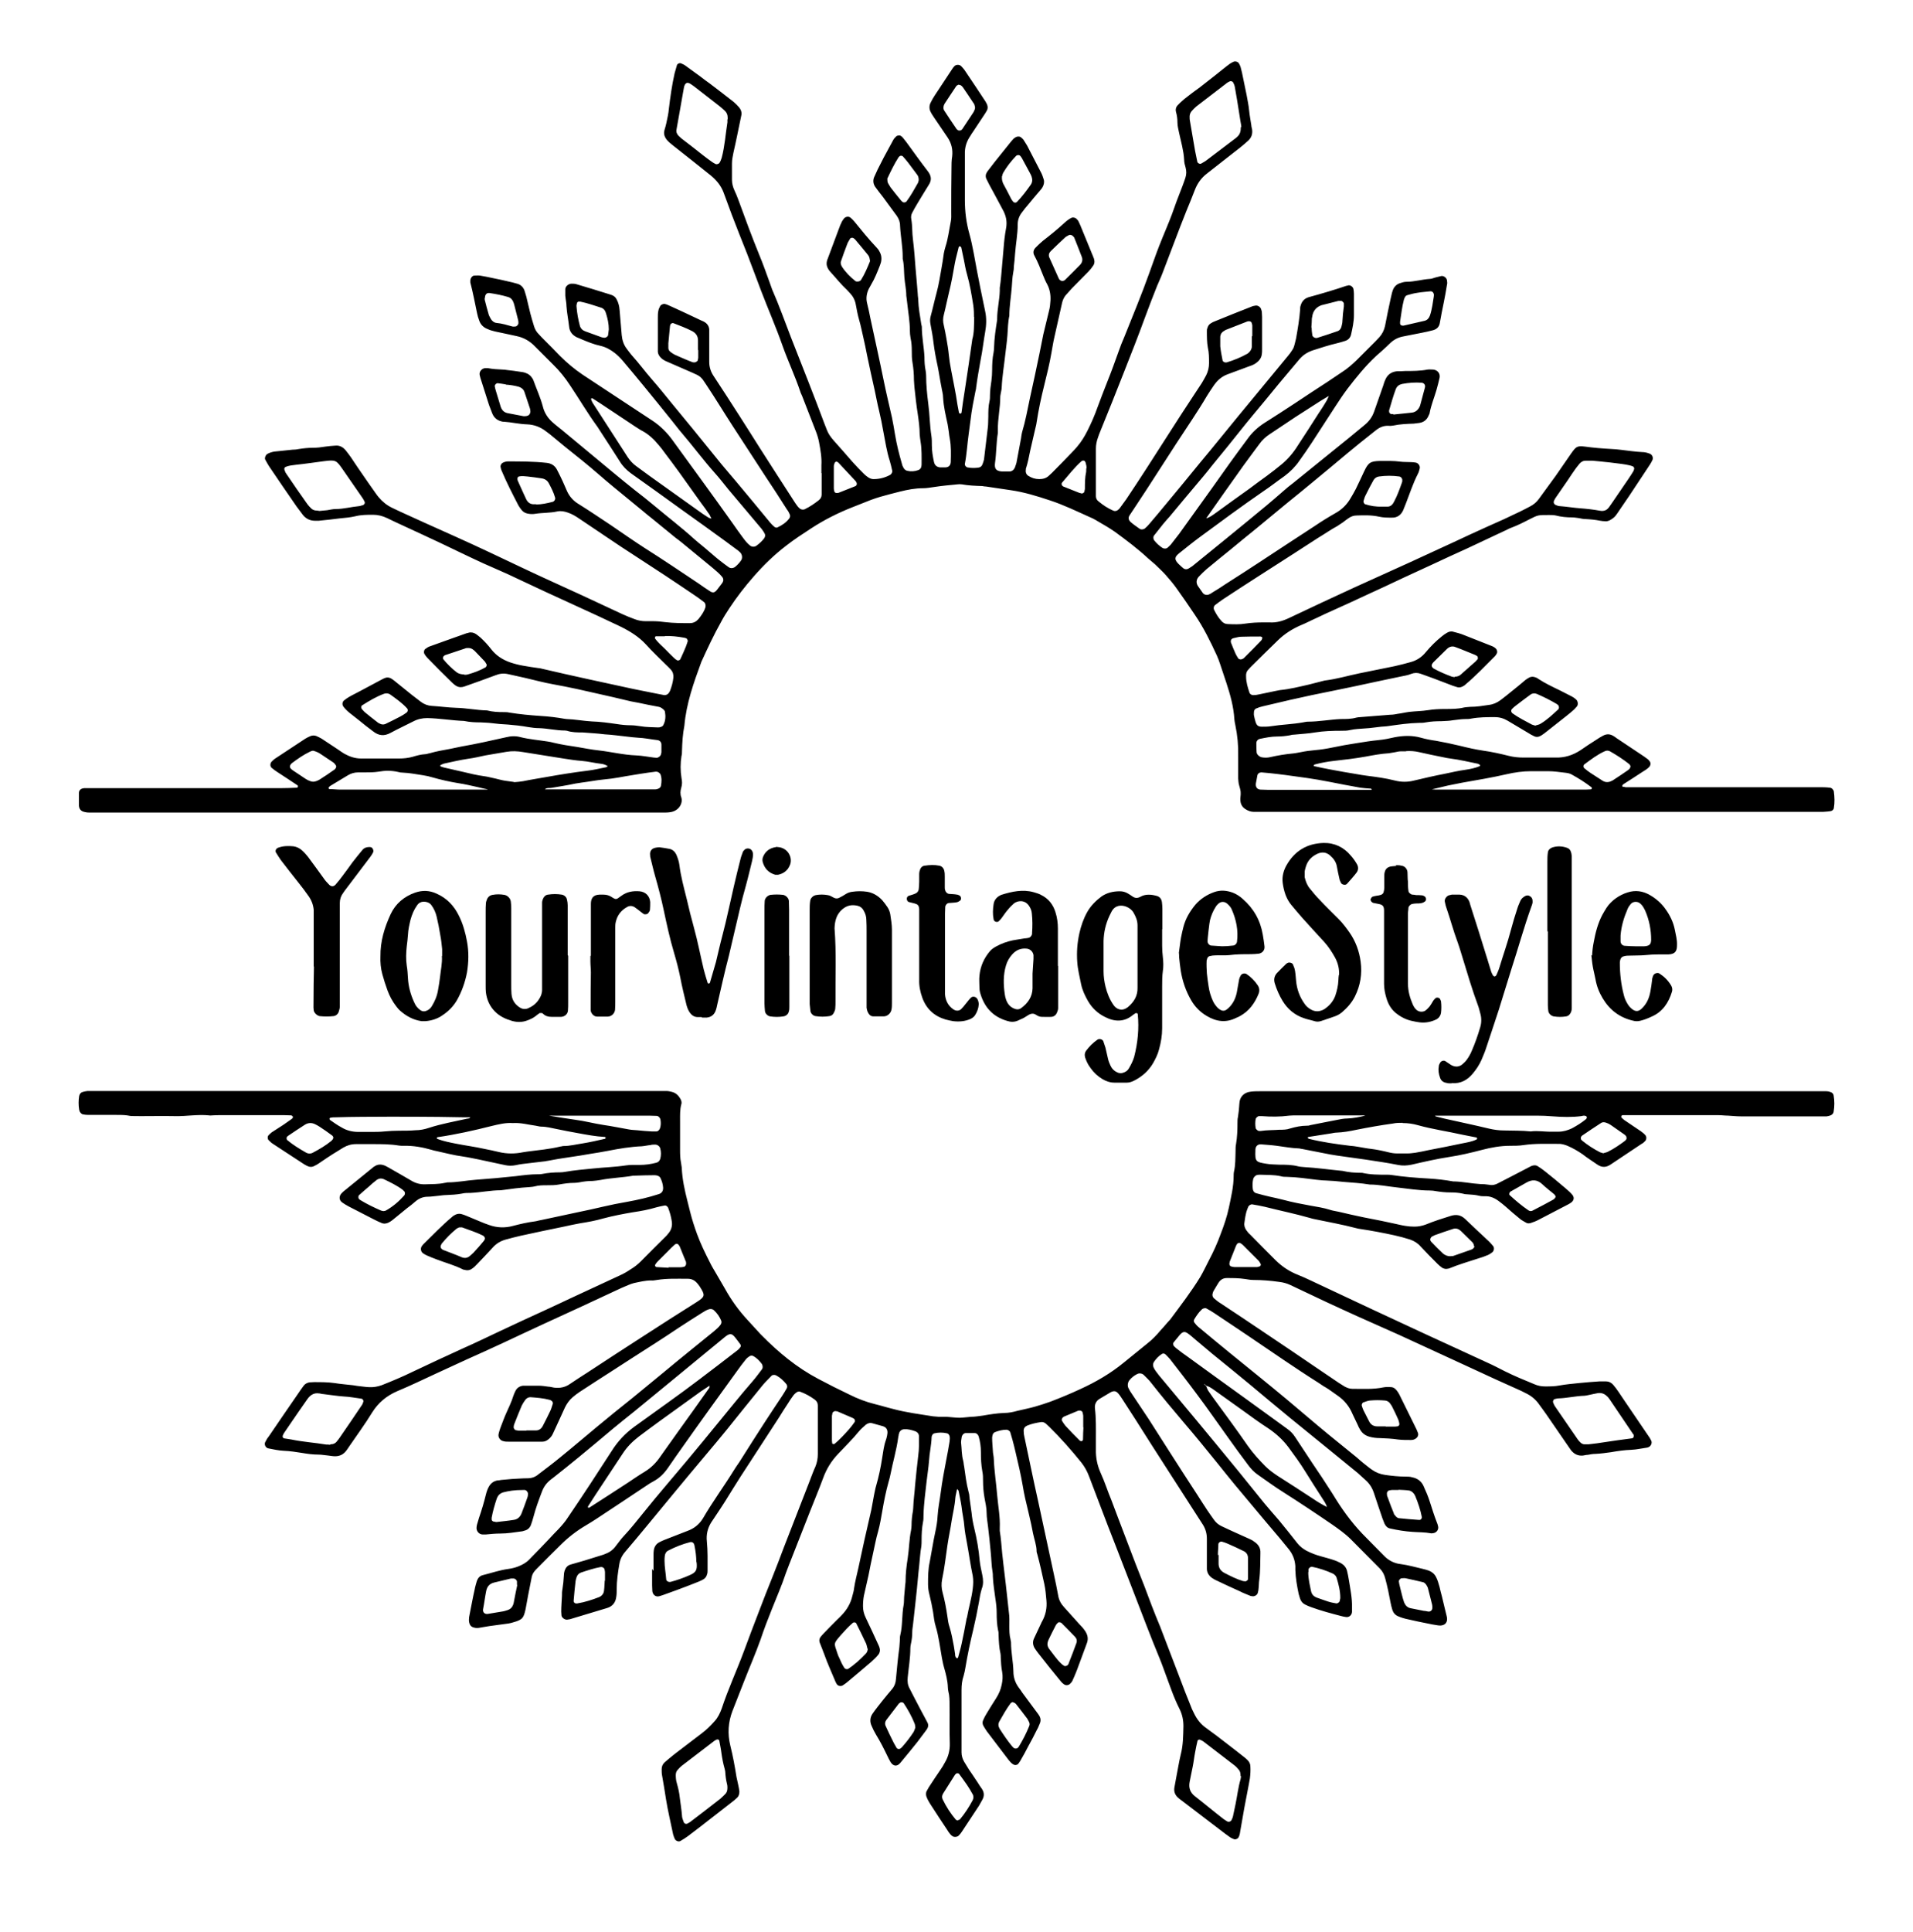
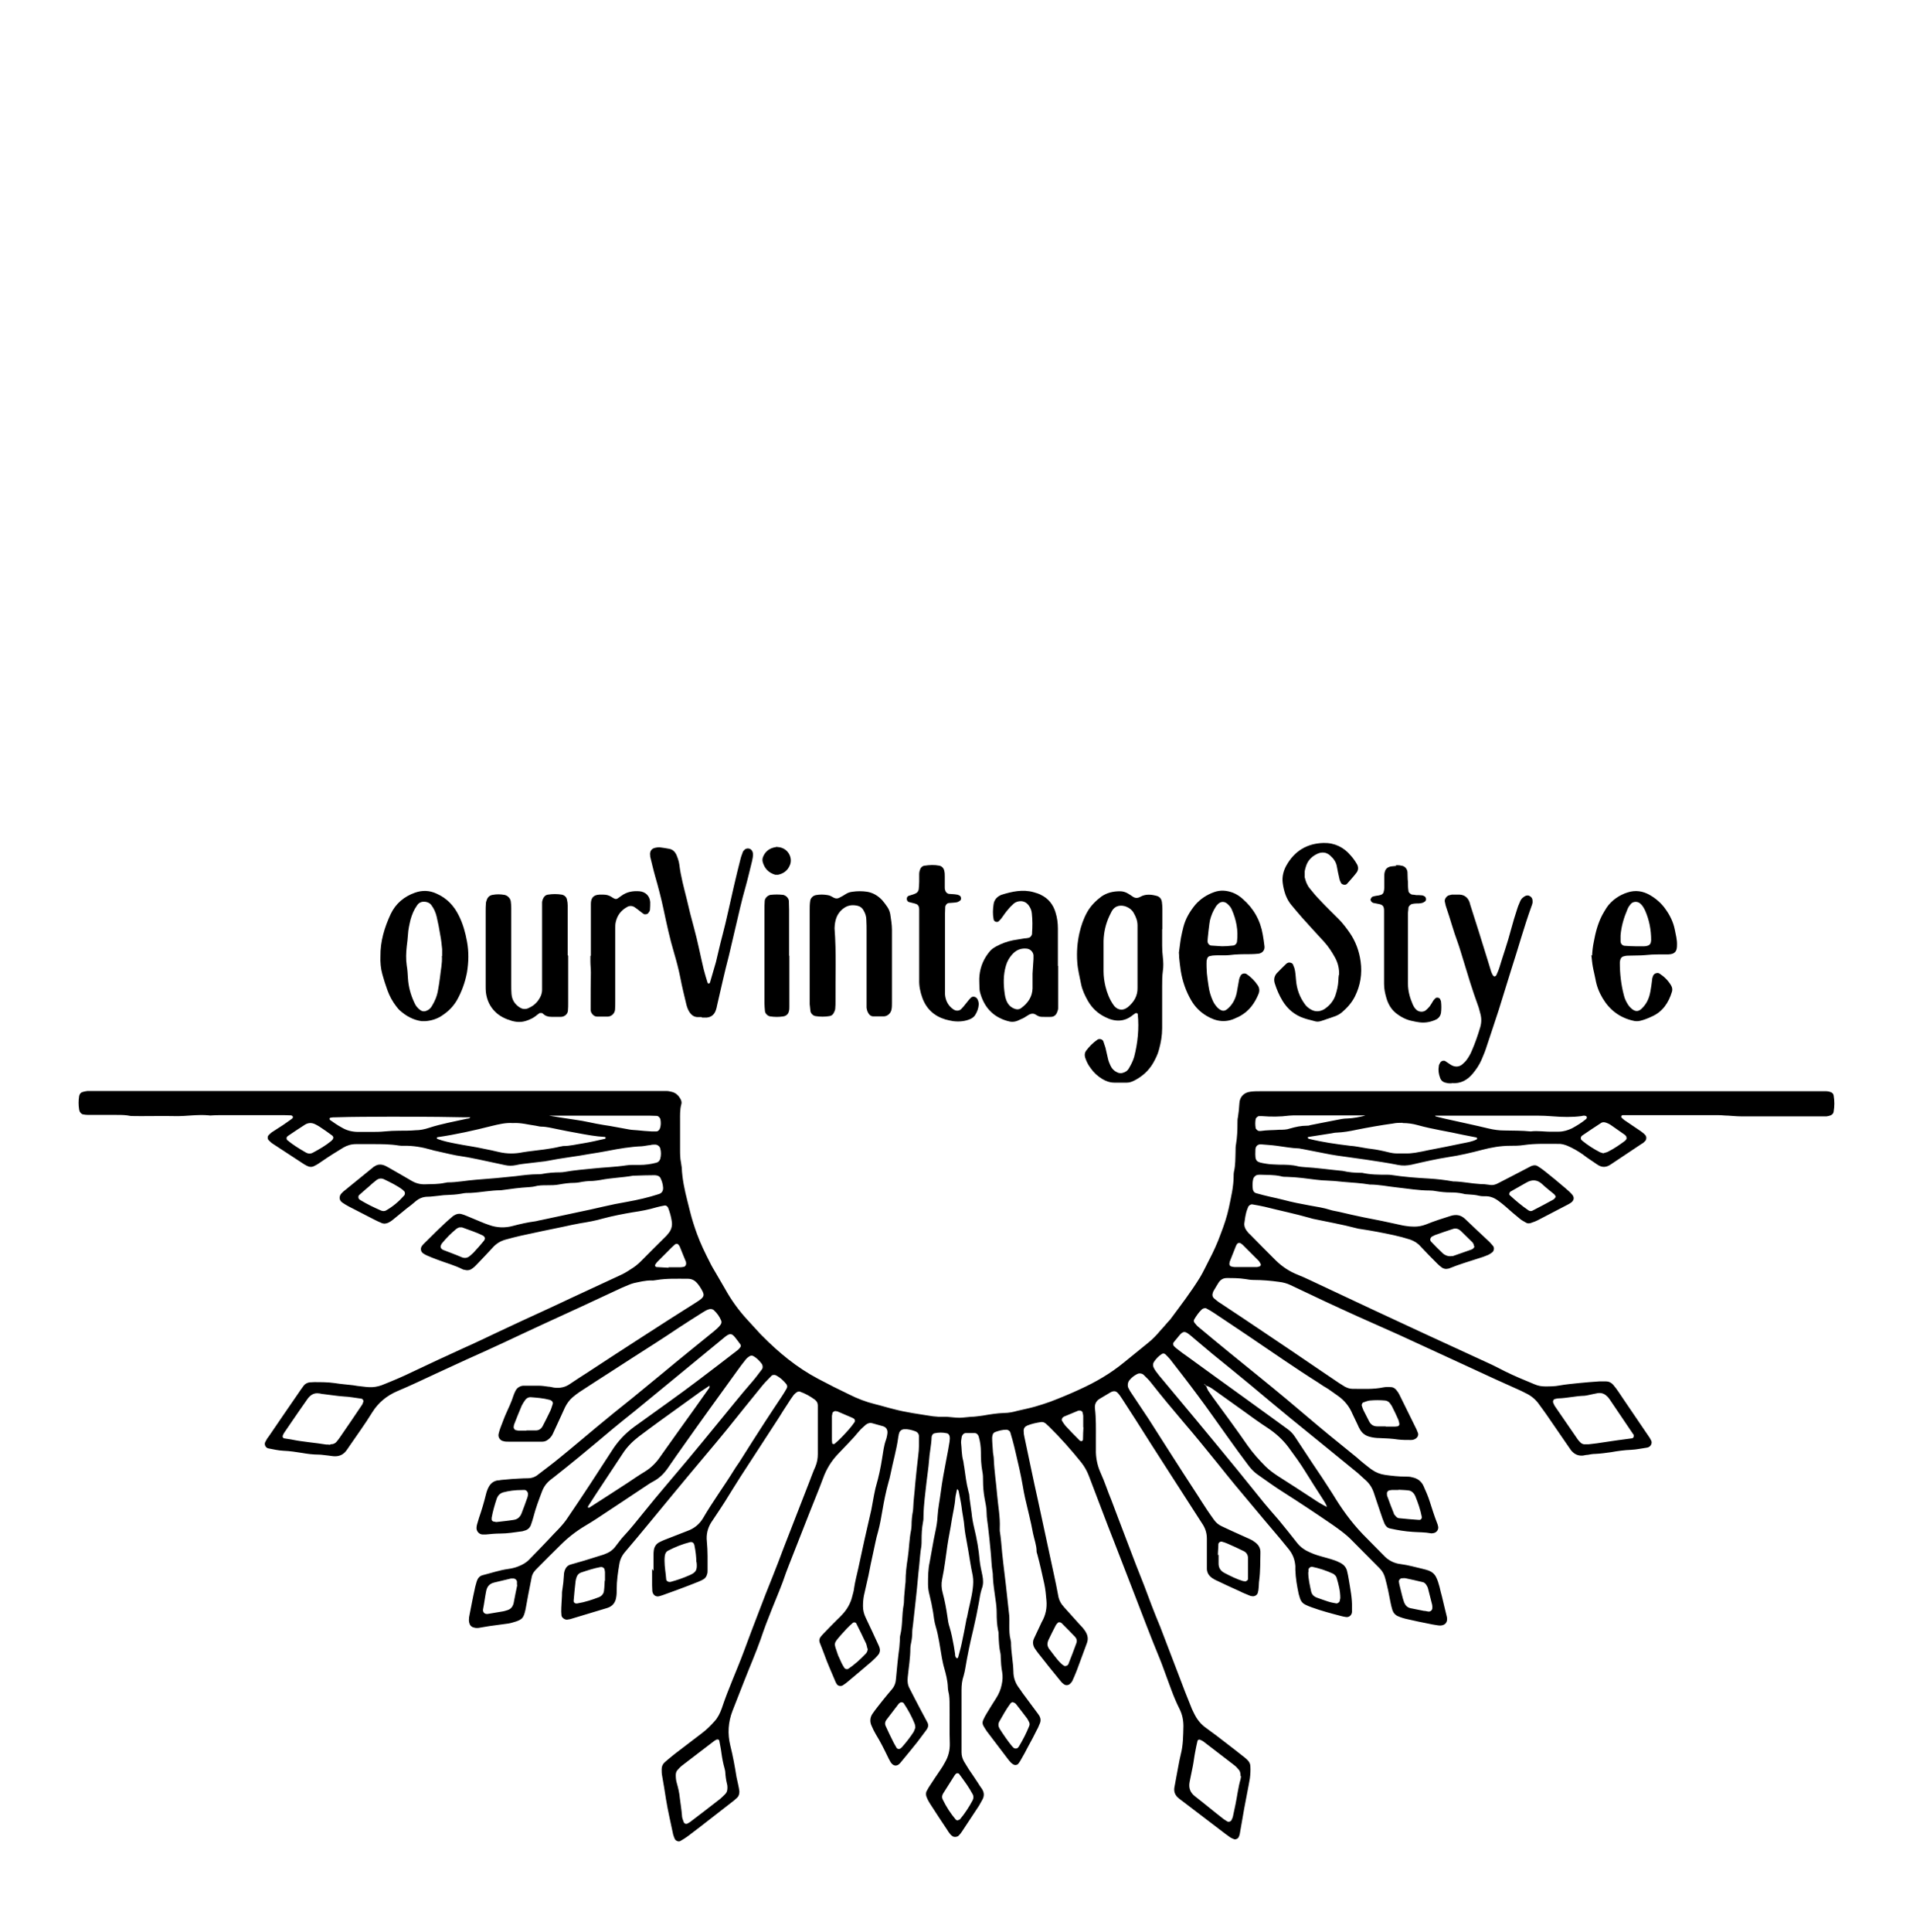
<svg xmlns="http://www.w3.org/2000/svg" id="Laag_1" data-name="Laag 1" version="1.1" viewBox="0 0 800 807.7">
  <defs>
    <style>
      .cls-1 {
        fill: #000;
        stroke-width: 0px;
      }
    </style>
  </defs>
  <path class="cls-1" d="M273.3,656.7c0-2.2,0-4.4,0-6.5,0-.7,0-1.4.1-2,.2-1.6,1-2.8,2.4-3.5.7-.4,1.5-.7,2.2-1,3.2-1.2,6.3-2.5,9.5-3.7,2.8-1,5-2.8,6.5-5.3,4-6.9,8.8-13.4,13-20.2.9-1.5,2-2.9,2.9-4.4,3.3-5.2,6.5-10.3,9.9-15.5,2.4-3.7,4.8-7.3,7.2-10.9.7-1,1.3-2.1,1.9-3.1.4-.6.4-1.3,0-1.9-1.2-1.5-2.6-2.8-4.3-3.7-.5-.3-1.5-.3-1.9.1-1.2,1.3-2.5,2.5-3.6,3.8-5.1,6.2-10.1,12.5-15.1,18.7-2.9,3.6-5.9,7.1-8.9,10.7-4.5,5.4-9.1,10.8-13.6,16.3-3.5,4.2-6.9,8.4-10.4,12.6-3.2,3.9-6.4,7.7-9.7,11.6-1.3,1.5-2.1,3.2-2.4,5.1-.6,3.5-1.1,7-1.1,10.5,0,1.1,0,2.2-.2,3.3-.3,2.2-1.5,3.8-3.7,4.5-5.2,1.6-10.4,3.1-15.6,4.7-.4.1-.8.1-1.2.2-1,.1-2.3-.8-2.4-1.8,0-.5-.1-1.1-.1-1.6,0-2.2.2-4.3.3-6.5,0-1,0-1.9.2-2.8.3-1.9.5-3.8.6-5.7,0-.7.1-1.4.3-2,.4-1.2,1.1-2.2,2.4-2.6,2-.6,3.9-1.1,5.9-1.7,2.5-.8,4.9-1.5,7.4-2.3.8-.2,1.5-.6,2.3-.9,1.1-.5,2.1-1.3,2.9-2.2.7-.9,1.3-1.7,2-2.6.7-.9,1.3-1.7,2.1-2.5,2.8-3,5.3-6.2,7.9-9.4,1.6-2,3.3-4,4.9-6,1.4-1.7,2.8-3.3,4.2-5,3.1-3.6,6.1-7.3,9.2-10.9,4.3-5.1,8.5-10.3,12.7-15.4,4.9-5.9,9.6-11.9,14.6-17.6,1.4-1.6,2.7-3.4,4-5.1.5-.6.4-1.7,0-2.3-1-1.3-2.1-2.5-3.6-3.3-.5-.3-1.1-.2-1.6.1-.6.4-1.1.8-1.5,1.3-1.3,1.6-2.5,3.2-3.7,4.9-3.9,5.4-7.8,10.8-11.7,16.2-3.4,4.7-6.8,9.5-10.2,14.3-2.4,3.3-4.7,6.7-7,10-1.6,2.3-3.5,4.2-5.9,5.5-1,.5-1.9,1.1-2.8,1.7-7,4.7-14,9.3-21.1,14-1.5,1-3,1.9-4.5,2.8-3.9,2.3-7.4,5-10.6,8.2-3.3,3.2-6.5,6.5-9.8,9.8-.4.4-.8.8-1.1,1.2-.5.6-.9,1.4-1.1,2.2-.5,2.5-1,5.1-1.5,7.6-.4,2-.7,4-1.1,6-.8,3.5-1.1,4.4-5.1,5.5-.7.2-1.3.4-2,.5-2.7.4-5.4.7-8.1,1.1-1.2.2-2.4.4-3.6.6-.9.2-1.9.3-2.8,0-.9-.2-1.5-.7-1.8-1.5-.2-.5-.3-1.1-.3-1.6,0-.8.1-1.6.3-2.4.7-3.5,1.3-6.9,2.1-10.4.2-1.2.6-2.4.9-3.5.4-1.2,1.2-2.2,2.5-2.5,3.6-.9,7-2.1,10.7-2.6,1.4-.2,2.7-.5,4-1,1.8-.7,3.5-1.6,4.8-3,2.8-2.8,5.5-5.7,8.2-8.5,1.3-1.4,2.6-2.8,3.9-4.1,1.5-1.6,2.9-3.2,4.1-5.1,6.2-9.1,12.2-18.3,18.2-27.6,2.5-4,5.6-7.3,9.4-10.1,4.9-3.5,9.7-7,14.6-10.5,4.2-3,8.4-6.1,12.5-9.2,5.4-4.1,10.8-8.2,16.2-12.4.4-.3.8-.8,1.1-1.2.2-.2.3-.9,0-1.2-.7-1-1.5-2-2.2-2.9-1.4-1.8-2.3-1.7-4.1-.3-3.4,2.8-6.7,5.5-10.1,8.3-3.8,3.1-7.5,6.2-11.3,9.3-5.6,4.6-11.1,9.1-16.7,13.7-3,2.4-6,4.8-8.9,7.2-4.8,4-9.6,8.1-14.4,12-3.4,2.8-6.8,5.5-10.2,8.2-.4.3-.9.7-1.3,1-1.8,1.4-3,3-3.8,5.2-1.3,3.4-2.6,6.9-3.5,10.4-.3,1.2-.7,2.3-1.1,3.5-.5,1.2-1.4,2-2.7,2.3-.4.1-.8.3-1.2.3-3,.4-5.9.9-8.9.9-2,0-4.1.2-6.1.4-.4,0-.8,0-1.2,0-1.6,0-2.8-1.5-2.6-3,0-.4.1-.8.2-1.2.3-.9.5-1.8.8-2.7,1.1-3.2,2.1-6.5,2.9-9.8.3-1.2.7-2.4,1.3-3.4.8-1.4,2-2.2,3.5-2.5.5,0,1.1-.1,1.6-.2,1.5-.1,3-.3,4.5-.4,2.2-.1,4.3-.3,6.5-.3,1.7,0,3.2-.5,4.5-1.6,3-2.3,6.1-4.6,9-7,5.2-4.2,10.2-8.5,15.4-12.8,4.9-4.1,9.9-8.1,14.9-12.1,4.1-3.4,8.2-6.7,12.3-10.1,4.1-3.4,8.2-6.8,12.3-10.1,3.2-2.6,6.3-5.1,9.5-7.7,1-.9,2.1-1.7,2.9-2.9.3-.5.4-1,.2-1.6-.7-1.7-1.7-3.1-3-4.3-.6-.6-1.5-.7-2.3-.4-.9.3-1.7.8-2.5,1.3-3.3,2.1-6.7,4.2-10,6.4-3.3,2.2-6.6,4.4-9.9,6.5-6.2,4-12.4,7.9-18.5,11.9-4.4,2.8-8.7,5.6-13,8.4-1,.7-2,1.4-2.9,2.2-1.4,1.2-2.4,2.6-3.2,4.2-.9,2-1.8,4-2.7,5.9-.8,1.7-1.6,3.5-2.4,5.2-.4.9-1,1.6-1.7,2.2-.7.6-1.6,1.1-2.6,1.1-.4,0-.8,0-1.2,0-4.4,0-8.7,0-13.1,0-.7,0-1.4,0-2-.2-1.4-.2-2.4-1.6-2.1-3,.2-.8.4-1.6.7-2.4.8-2,1.5-4.1,2.4-6.1,1.1-2.5,2.3-4.9,3.1-7.5.2-.6.5-1.3.8-1.9.6-1.3,1.7-2.1,3.2-2.3.4,0,.8,0,1.2,0,1.8,0,3.5,0,5.3,0,1.4,0,2.7.2,4.1.4.8,0,1.6.3,2.4.4,2.4.3,4.6-.1,6.6-1.5,2.5-1.7,5-3.3,7.5-4.9,7.6-5,15.3-10,22.9-14.9,7.5-4.9,15.1-9.7,22.7-14.5,3.6-2.3,3.5-2.9,1.2-6.5-.3-.5-.7-.9-1-1.3-1-1.2-2.3-1.9-3.9-1.9-4.4,0-8.7-.2-13,.5-.8.1-1.6.3-2.4.2-2.5,0-4.8.6-7.2,1.1-.8.2-1.6.5-2.3.8-1.8.7-3.5,1.5-5.2,2.3-4.8,2.2-9.6,4.5-14.4,6.7-4.9,2.3-9.9,4.5-14.8,6.8-5.9,2.7-11.8,5.5-17.8,8.3-5.2,2.4-10.4,4.8-15.6,7.1-4.2,1.9-8.4,3.9-12.6,5.8-5.4,2.5-10.8,5.1-16.3,7.4-4.4,1.9-7.9,4.8-10.4,8.8-3,4.9-6.4,9.5-9.6,14.2-.5.7-.9,1.4-1.4,2-1.2,1.5-2.7,2.2-4.6,2.2-.9,0-1.9-.2-2.8-.3-1.4-.1-2.7-.4-4.1-.4-2.3,0-4.6-.3-6.9-.7-2.5-.4-5.1-.8-7.7-.9-2.2-.1-4.3-.6-6.4-1-1.1-.2-1.8-1.6-1.3-2.6.4-.8.9-1.7,1.5-2.4,4-5.9,8-11.7,12-17.5.8-1.2,1.7-2.5,2.6-3.7.6-.8,1.4-1.2,2.4-1.4.7,0,1.4-.1,2-.1,2.9,0,5.7,0,8.5.4,2.5.4,5.1.6,7.7.9,1.2.2,2.4.4,3.6.5,1.1.1,2.2.3,3.2.3,1.8.1,3.5-.2,5.2-.8,4.3-1.7,8.6-3.5,12.7-5.5,7.1-3.4,14.3-6.7,21.5-10,5-2.2,9.9-4.6,14.8-6.9,6.4-3,12.8-6,19.2-8.9,3.6-1.7,7.2-3.3,10.7-5,6.9-3.2,13.8-6.4,20.7-9.6,1.6-.7,3.1-1.6,4.6-2.6,1.5-.9,2.9-2,4.2-3.3,3.4-3.5,6.9-6.9,10.4-10.4.3-.3.6-.6.8-.9,1.5-1.6,2.1-3.5,1.7-5.6-.3-1.9-.8-3.7-1.5-5.5,0-.1-.2-.2-.2-.3-.2-.4-.9-.8-1.4-.6-1.1.2-2.1.4-3.2.7-3.3,1-6.6,1.6-10,2.1-4.1.7-8.3,1.5-12.4,2.6-3.1.9-6.4,1.5-9.6,2-2.3.4-4.5.9-6.8,1.4-6,1.2-12,2.5-18,3.8-2.1.5-4.2,1-6.3,1.6-2.2.6-4,1.7-5.5,3.4-2.1,2.3-4.3,4.6-6.4,6.8-.7.7-1.3,1.4-2.1,1.9-1,.8-2.2.9-3.5.5-.1,0-.3,0-.4-.1-3.5-1.8-7.4-2.8-11-4.2-1.4-.5-2.8-1.1-4.2-1.7-.5-.2-.9-.5-1.4-.8-1.1-.7-1.3-2.2-.5-3.2.2-.2.3-.4.5-.6,4-3.9,7.8-7.9,12.1-11.5.3-.3.6-.5,1-.7.8-.5,1.8-.7,2.7-.5.8.2,1.6.5,2.3.8,2,.8,4,1.7,6,2.5,1.1.5,2.3.9,3.4,1.3,3.3,1.2,6.7,1.3,10,.4,3-.8,6.1-1.5,9.2-1.9.8-.1,1.6-.4,2.4-.5,5.3-1.1,10.6-2.3,15.9-3.4,3.3-.7,6.7-1.4,10-2.2,3.4-.8,6.9-1.5,10.4-2.1,4.4-.8,8.8-1.8,13.1-3.2,1.3-.4,1.9-1.4,1.8-2.8-.1-1.4-.5-2.7-1.1-3.9-.2-.5-.7-.8-1.2-1-.4-.1-.8-.2-1.2-.2-2.9,0-5.7.1-8.6.2-.1,0-.3,0-.4,0-4.5.8-9.2.9-13.7,1.8-1.1.2-2.2.3-3.2.4-1.9,0-3.8.2-5.7.6-.7.1-1.3.2-2,.2-2.2,0-4.3.3-6.5.7-1.6.3-3.2.3-4.9.3-1.8,0-3.5,0-5.3.5-.8.2-1.6.2-2.4.3-3.7.2-7.3.7-10.9,1.2-.3,0-.5.1-.8.1-4.2,0-8.4.9-12.6,1.1-1.2,0-2.5,0-3.7.3-2.1.4-4.3.5-6.5.6-1.1,0-2.2.2-3.2.3-1.5.1-3,.4-4.5.4-2,0-3.7.7-5.2,2-1.1,1-2.3,1.9-3.5,2.8-2,1.6-4,3.3-6,4.9-.5.4-1.1.8-1.7,1.1-1,.5-2.1.6-3.1.1-1-.4-2-.9-3-1.4-3.5-1.8-7-3.6-10.5-5.4-1-.5-1.9-1.1-2.8-1.7-1.4-1-1.4-2.7-.2-3.9.2-.2.4-.4.6-.6,4.1-3.3,8.2-6.7,12.3-10,.3-.3.6-.5,1-.7,1.2-.8,2.6-.8,3.9-.3.6.2,1.2.6,1.8.9,3.1,1.8,6.2,3.5,9.2,5.3,1.9,1.2,3.9,1.8,6.2,1.7,2.7-.1,5.4,0,8.1-.6.4,0,.8-.2,1.2-.2,4,0,7.8-.8,11.8-1.1,5.6-.4,11.1-.9,16.7-1.5,3.1-.4,6.2-.8,9.3-.8.5,0,1.1,0,1.6-.1,2.5-.5,5.1-.7,7.7-.7.7,0,1.4-.1,2-.2,3.9-.7,7.8-1,11.7-1.4,4.6-.5,9.2-.6,13.8-1.3,1.9-.3,3.8-.2,5.7-.2,2.3,0,4.6-.3,6.9-.9.9-.2,1.4-.8,1.7-1.6.4-1.5.4-3,0-4.4-.2-.9-1.2-1.6-2.1-1.6-.7,0-1.4,0-2,.2-1.2.1-2.4.4-3.6.5-4.8.2-9.5,1-14.1,1.9-2.5.5-5.1.9-7.6,1.3-5.9,1.1-11.8,1.7-17.7,2.9-.4,0-.8.2-1.2.2-3.1.4-6.2.7-9.3,1.1-.9.1-1.9.3-2.8.5-1.5.3-3,.3-4.4,0-3.7-.8-7.4-1.6-11.2-2.4-2.1-.4-4.3-.9-6.4-1.2-3.8-.5-7.5-1.5-11.2-2.3-.7-.1-1.3-.3-2-.5-3.8-1.1-7.7-1.8-11.7-1.7-.7,0-1.4,0-2-.1-3.6-.6-7.3-.6-11-.6-2.3,0-4.6,0-6.9,0-2,0-3.7.5-5.4,1.5-3,1.8-6,3.7-8.9,5.7-1,.7-2,1.4-3.1,1.9-1,.6-2.1.5-3.1,0-.4-.2-.7-.4-1.1-.6-4.3-2.8-8.7-5.7-13-8.5-.7-.4-1.3-1-1.9-1.6-.6-.5-.6-1.7,0-2.2.4-.4.8-.8,1.2-1.1,1.6-1.1,3.2-2,4.8-3.1,1.2-.8,2.4-1.7,3.7-2.6.4-.3.5-.8.3-1-.2-.2-.4-.4-.6-.4-.9,0-1.9-.1-2.9-.1-8.8,0-17.7,0-26.5,0-1.2,0-2.4,0-3.7.1-.4,0-.8.1-1.2,0-4.8-.5-9.5.4-14.3.3-4.8-.1-9.5,0-14.3,0s-3.8,0-5.7-.3c-1.5-.2-3-.2-4.5-.2-3.7,0-7.3,0-11,0-.9,0-1.9,0-2.8-.2-.7,0-1.5-.8-1.7-1.6,0-.1,0-.3-.1-.4-.3-1.9-.3-3.8,0-5.7.2-.9.7-1.5,1.5-1.7.6-.2,1.3-.3,2-.4,1.4,0,2.7,0,4.1,0,61.2,0,122.4,0,183.7,0,16.7,0,33.5,0,50.2,0,1.4,0,2.7,0,4.1,0,.8,0,1.6.2,2.4.4,1.5.4,2.6,1.4,3.4,2.8.4.7.7,1.5.4,2.4-.6,2.3-.5,4.6-.5,6.9,0,3.9,0,7.9,0,11.8,0,1.9,0,3.8.4,5.7.1.7.2,1.3.3,2,.2,4.8,1.2,9.4,2.4,14.1.4,1.5.7,2.9,1.1,4.4.8,3.2,1.8,6.3,2.9,9.3,1.5,4.1,3.4,8,5.4,11.9.7,1.5,1.6,2.9,2.4,4.3,1.3,2.2,2.6,4.5,3.9,6.7,2.6,4.7,5.7,9,9.3,12.9,1.8,2,3.7,4,5.5,6,.2.2.4.4.6.6,7,7.1,14.6,13.4,23.5,18.1,4.3,2.3,8.7,4.5,13.1,6.6,3.4,1.7,7,3.1,10.7,4,2.5.6,5,1.4,7.5,2,5.5,1.5,11.2,2.2,16.8,3.1.8.1,1.6.1,2.4.2,1.1,0,2.2,0,3.3,0,1.8.1,3.5.4,5.3.4,1.6,0,3.2-.3,4.9-.4,1.6,0,3.2-.3,4.9-.5,2.9-.5,5.9-1,8.9-1.1,1.9,0,3.8-.4,5.6-.9,2.5-.6,5.1-1.1,7.5-1.8,2.1-.6,4.2-1.3,6.2-2,4.2-1.6,8.3-3.3,12.4-5.2,6.6-3,12.8-6.6,18.4-11.2,3.4-2.8,6.8-5.5,10.1-8.2,1.9-1.5,3.6-3.3,5.2-5.2,1-1.1,2-2.2,3-3.4.4-.4.7-.8,1.1-1.2,4.3-5.8,8.7-11.5,12.5-17.7,1.3-2.2,2.4-4.6,3.6-6.9,1.9-3.6,3.6-7.3,5-11.2,1.4-3.6,2.6-7.2,3.4-10.9.9-4.4,2-8.8,2-13.3,0-.5,0-1.1.1-1.6.7-2.9.6-5.9.7-8.9,0-1,0-1.9.2-2.8.5-3,.6-6,.6-8.9,0-.8,0-1.6.2-2.4.3-1.9.5-3.8.6-5.7.1-2.7,1.9-4.6,4.6-4.9,1.3-.2,2.7-.2,4.1-.2,9.5,0,19,0,28.6,0,56.1,0,112.1,0,168.2,0,12.1,0,24.2,0,36.3,0,1.2,0,2.4,0,3.7,0,.5,0,1.1.1,1.6.3.7.2,1.3.7,1.4,1.4.4,2.3.4,4.6,0,6.9-.1.7-.6,1.2-1.3,1.5-.5.2-1,.3-1.6.4-1.2,0-2.4,0-3.7,0-10.7,0-21.5,0-32.2,0-1.8,0-3.5-.2-5.3-.3-1.4,0-2.7-.2-4.1-.2-12.7,0-25.3,0-38,0-.7,0-1.4,0-2,0-.3,0-.5.2-.6.5,0,.1,0,.3,0,.4.4.4.8.8,1.2,1.1,2.4,1.6,4.7,3.2,7.1,4.8.7.5,1.3,1,1.8,1.6.5.5.5,1.7,0,2.3-.2.2-.4.4-.6.6-.3.3-.6.5-1,.7-4.3,2.9-8.6,5.7-12.9,8.6-1.9,1.3-3.7,1.4-5.7,0-2-1.4-4.1-2.7-6-4.2-2-1.4-4.1-2.6-6.4-3.6-1.3-.5-2.6-.9-4-.8-4.8,0-9.5-.2-14.3.5-1.9.3-3.8.3-5.7.3-4,0-7.9.7-11.7,1.7-4.6,1.2-9.2,2.3-13.9,3-5.2.8-10.4,2-15.6,3.2-1.9.4-3.8.5-5.7.1-4.4-.9-8.8-1.5-13.3-2.2-4-.6-8.1-1.1-12.1-1.7-1.9-.3-3.8-.6-5.6-1-3.1-.6-6.1-1.2-9.2-1.8-.4,0-.8-.2-1.2-.2-3.1-.1-6.2-.7-9.3-1.1-2.2-.3-4.3-.4-6.5-.6-1.4-.1-2.3.7-2.4,2.2,0,.1,0,.3,0,.4-.2,4.7.3,4.8,4.5,5.5,1.7.3,3.5.3,5.3.4,2.7,0,5.4,0,8.1.7.8.2,1.6.2,2.4.3,5.4.3,10.8,1.1,16.2,1.6,2.5.6,5.1.8,7.7.8.1,0,.3,0,.4,0,3.5.8,7,.8,10.6.8.5,0,1.1,0,1.6.1,5.2.8,10.5,1.2,15.8,1.5,3.4.2,6.8.6,10.1,1.2.1,0,.3,0,.4,0,3.7.1,7.3.9,10.9,1.1,1.2,0,2.5.1,3.7.3,1.4.3,2.7,0,3.9-.7,3.8-1.9,7.5-3.9,11.2-5.8.8-.4,1.7-.9,2.5-1.3.9-.4,1.9-.5,2.7,0,1,.6,2,1.3,3,2.1,2.9,2.3,5.7,4.6,8.5,7,.9.8,1.9,1.6,2.7,2.5,1.4,1.4,1.2,2.9-.7,4-.2.1-.5.3-.7.4-4.1,2.1-8.2,4.3-12.3,6.4-1.1.6-2.2,1-3.4,1.4-.7.2-1.4.2-2-.2-.8-.5-1.7-.9-2.4-1.5-2.1-1.7-4.2-3.5-6.2-5.3-.8-.7-1.7-1.4-2.5-2-1.8-1.4-3.7-2.3-6-2.2-.8,0-1.6,0-2.4-.2-1.6-.4-3.2-.5-4.9-.6-.7,0-1.4-.1-2-.3-1.7-.4-3.5-.5-5.3-.5-1.9,0-3.8-.2-5.7-.5-.9-.2-1.9-.3-2.8-.3-4.6,0-9.2-.8-13.8-1.3-3.8-.4-7.5-1.2-11.3-1.2-3.6-.6-7.3-.8-10.9-1.1-2.6-.3-5.1-.5-7.7-.6-1.2,0-2.4-.2-3.7-.3-4-.5-8.1-1.1-12.2-1.2-.9,0-1.9,0-2.8-.3-2.8-.6-5.7-.5-8.5-.6-.4,0-.8,0-1.2.1-.7.1-1.5.9-1.7,1.6-.3,1.3-.4,2.7-.2,4.1.1,1.1.7,1.8,1.7,2,1.8.5,3.7,1,5.5,1.4,1.8.4,3.7.8,5.6,1.3,3.7,1,7.4,1.7,11.2,2.4,2.8.5,5.6.9,8.4,1.8,1.2.4,2.4.5,3.6.8,3.4.8,6.9,1.6,10.3,2.3,2.5.5,5.1,1,7.6,1.5,1.9.4,3.7.8,5.6,1.2,1.5.3,2.9.7,4.4.9,1.2.2,2.4.3,3.7.3,1.6,0,3.2-.3,4.8-.9,3.4-1.4,6.9-2.5,10.4-3.6,2.3-.7,4.2-.4,6,1.3,3.3,3.2,6.7,6.3,10.1,9.5.6.6,1.1,1.2,1.6,1.8.6.7.4,2-.3,2.6-.5.4-1.1.8-1.7,1.1-1.4.6-2.8,1.1-4.2,1.5-4,1.3-8.1,2.5-12,4.1-.3.1-.5.2-.8.2-.8.2-1.6,0-2.3-.4-.7-.5-1.3-1-1.9-1.6-2.4-2.4-4.8-4.8-7.1-7.3-1.2-1.4-2.7-2.3-4.4-2.9-2.2-.7-4.4-1.3-6.7-1.8-4.6-1-9.3-1.9-14-2.6-.7-.1-1.4-.2-2-.4-5.7-1.5-11.4-2.5-17.1-3.7-.7-.1-1.3-.3-2-.5-6.3-1.8-12.7-3.1-19-4.7-1.7-.4-3.5-.7-5.2-1-.6-.1-1.4.4-1.7,1-.4,1-.8,2-1,3.1-.3,1.2-.4,2.4-.6,3.6-.2,1.2.2,2.2.8,3.1.5.7,1,1.3,1.6,1.8,3.5,3.6,7.1,7.2,10.6,10.7,2.7,2.7,5.9,4.8,9.5,6.2,1.8.7,3.5,1.5,5.2,2.3,8.8,4.1,17.5,8.2,26.2,12.3,7.5,3.5,15.1,7,22.6,10.5,8.4,3.9,16.8,7.7,25.2,11.6,2.5,1.1,4.9,2.4,7.3,3.6,4,2,8.2,3.7,12.3,5.4,1.4.6,2.8.9,4.4.9,2,0,4.1,0,6.1-.4,2.7-.5,5.4-.7,8.1-1,2.8-.3,5.7-.5,8.5-.7.9,0,1.9,0,2.9,0,1.1,0,2.1.5,2.9,1.4.8.9,1.5,1.9,2.2,2.9,1.5,2.2,3,4.5,4.6,6.8,2.8,4.2,5.7,8.3,8.5,12.5.2.3.4.7.6,1.1.6,1.1-.2,2.6-1.4,2.9-.1,0-.3.1-.4.1-2.2.3-4.3.8-6.5.9-2.9.1-5.7.5-8.5,1-2.2.3-4.3.6-6.5.7-1.1,0-2.2.2-3.2.4-.7,0-1.3.2-2,.3-2.1.2-3.7-.6-5-2.2-.3-.4-.6-.9-.9-1.3-3.2-4.6-6.3-9.2-9.5-13.8-.9-1.3-1.9-2.6-2.9-4-1.5-2.2-3.5-3.8-5.9-4.9-1-.5-1.9-1-2.9-1.4-6.5-2.9-12.9-5.8-19.3-8.8-10.1-4.7-20.3-9.3-30.4-14-5.8-2.6-11.7-5.2-17.5-7.8-4.5-2-8.9-4.1-13.3-6.1-4.9-2.3-9.8-4.6-14.8-7-1.5-.7-3-1.1-4.7-1.3-3.5-.5-7-.8-10.6-.8-1.2,0-2.4-.2-3.6-.4-2.6-.4-5.1-.4-7.7-.4-1.5,0-2.6.7-3.4,1.9-.7,1.1-1.4,2.3-2.1,3.5-.2.3-.3.8-.4,1.1-.2.7,0,1.4.5,1.9.9.8,1.9,1.6,2.9,2.2,5.9,3.9,11.8,7.8,17.7,11.8,8.2,5.5,16.5,11.1,24.7,16.7,2.4,1.6,4.7,3.2,7.1,4.8.8.5,1.6,1,2.4,1.5,1,.5,2,.9,3.1.9,4.3,0,8.7.3,13-.6,1-.2,2.2-.2,3.2-.1,1,0,1.8.6,2.4,1.4.4.5.8,1.1,1.1,1.7,2.4,4.9,4.8,9.8,7.2,14.6.2.5.4,1,.6,1.5.3.9-.2,1.9-1.1,2.4-.6.4-1.3.5-1.9.5-1.8,0-3.6,0-5.3-.2-2.6-.4-5.1-.5-7.7-.6-1.5,0-3-.2-4.4-.6-1.7-.5-2.9-1.4-3.8-2.9-.4-.7-.8-1.4-1.1-2.2-.7-1.5-1.4-2.9-2.1-4.4-1.3-3.1-3.3-5.6-6-7.5-1.8-1.2-3.5-2.6-5.4-3.7-1-.5-1.8-1.2-2.8-1.8-10-6.3-19.7-13.1-29.5-19.7-4.8-3.2-9.5-6.4-14.2-9.5-1-.7-2.1-1.3-3.2-1.9-.5-.3-1.5,0-1.9.4-1.3,1.2-2.3,2.7-3.2,4.2-.2.4-.2.8,0,1.2.5.6,1,1.3,1.6,1.8,4.4,3.7,8.8,7.3,13.2,10.9,3.9,3.2,7.8,6.3,11.7,9.5,4.1,3.3,8.2,6.7,12.3,10.1,4.3,3.6,8.5,7.2,12.8,10.8,1.6,1.3,3.1,2.6,4.7,3.9,3.9,3.2,7.8,6.3,11.7,9.5.9.8,1.8,1.6,2.8,2.4,1.2.9,2.3,1.9,3.5,2.7,1.7,1.2,3.5,1.9,5.6,2.2,2.8.4,5.7.7,8.5.7.9,0,1.9,0,2.8.3,2.1.4,3.8,1.6,4.7,3.6,1,2.2,2,4.5,2.7,6.8.9,2.8,1.8,5.7,2.9,8.5.2.5.4,1,.5,1.6.3,1.2-.5,2.5-1.8,2.8-.4,0-.8.2-1.2.1-2.6-.5-5.1-.4-7.7-.6-3.1-.2-6.2-.7-9.3-1.4-1.2-.2-1.9-1-2.4-2-.3-.7-.6-1.5-.9-2.3-1.1-3.3-2.3-6.7-3.4-10.1-.7-2.3-1.8-4.2-3.6-5.8-1.1-1-2.2-2-3.3-3-3.8-3.1-7.6-6.2-11.4-9.3-5.7-4.6-11.4-9.3-17.1-13.9-5.6-4.6-11.1-9.2-16.6-13.8-5.2-4.3-10.5-8.6-15.8-12.9-2.5-2.1-5-4.2-7.5-6.3-.6-.5-1.2-1.1-1.9-1.6-1.9-1.5-2.7-1.7-4.4.4-.8,1-1.6,1.9-2.3,2.8-.3.3-.2,1.2.1,1.5.4.4.8.8,1.2,1.1,1.5,1.2,3,2.3,4.6,3.4,7.8,5.7,15.6,11.3,23.5,17,3.9,2.8,7.7,5.6,11.6,8.4,2.2,1.6,4.4,3.2,6.6,4.8,1.4,1,2.4,2.1,3.3,3.5,2.4,3.6,4.8,7.3,7.2,10.9,1.4,2,2.7,4.1,4.1,6.1,1.9,3,3.9,5.9,5.7,8.9,3.7,5.9,7.9,11.4,12.9,16.3,2.2,2.2,4.4,4.5,6.6,6.7,0,0,.2.2.3.3,2,2.2,4.5,3.5,7.4,3.8,3.1.4,6.1,1.3,9.2,2,.8.2,1.6.4,2.4.7,1.3.5,2.3,1.3,3,2.6.7,1.3,1.1,2.8,1.5,4.2.3,1.3.6,2.6,1,4,.7,2.8,1.3,5.6,2,8.3.7,2.8-1.1,4.2-3.6,3.8-1.5-.2-3-.5-4.4-.8-2.7-.5-5.3-1.1-8-1.7-1.5-.3-2.9-.7-4.3-1.3-1.2-.5-2-1.4-2.4-2.6-.3-1-.6-2.1-.8-3.2-.6-3.3-1.3-6.7-2.2-10-.4-1.6-1.1-3-2.3-4.2-4-4-8-8.1-12.1-12.2-2.3-2.3-5-4.2-7.7-6.1-6.7-4.6-13.5-9.1-20.4-13.5-3.7-2.3-7.2-4.9-10.8-7.4-1.6-1.1-2.9-2.5-4-4-2.8-3.7-5.5-7.4-8.2-11.2-4.4-6.1-8.6-12.2-13.1-18.2-3.7-5-7.6-10-11.4-14.9-.6-.7-1.3-1.4-2-2.1-.4-.3-1.1-.4-1.5,0-1.3.8-2.3,1.9-3.2,3.2-.5.7-.5,1.6-.2,2.3.3.6.6,1.2,1,1.7.9,1.2,1.8,2.4,2.8,3.5,4.7,5.6,9.4,11.3,14.1,16.9,5.8,7,11.6,14,17.4,21.1,3.7,4.5,7.3,9.1,11,13.6,2,2.4,4.1,4.8,6.1,7.1,1.3,1.6,2.6,3.2,3.9,4.8,1.3,1.6,2.5,3.2,3.8,4.8,1,1.3,2.3,2.3,3.7,3.1,2.1,1.1,4.2,1.9,6.5,2.5,1.7.5,3.4.9,5.1,1.5,1,.3,2,.8,3,1.3,1.2.7,2.1,1.7,2.5,3.1.3,1.3.6,2.6.8,4,.6,3.8,1.4,7.5,1.3,11.3,0,.7,0,1.4,0,2-.1,1.3-1.2,2.3-2.5,2.1-.7-.1-1.3-.2-2-.4-4.2-1.1-8.4-2.2-12.5-3.7-.9-.3-1.8-.7-2.6-1.1-1-.5-1.7-1.3-2.1-2.4-.2-.6-.4-1.3-.6-2-.7-3.3-1.3-6.7-1.4-10.1,0-.5,0-1.1,0-1.6-.2-2.7-1.1-5-2.8-7.1-1.2-1.5-2.4-2.9-3.6-4.4-2.2-2.6-4.4-5.2-6.6-7.8-4.1-4.9-8.2-9.8-12.3-14.7-2.4-2.9-4.8-5.9-7.2-8.9-4.7-5.8-9.4-11.6-14.3-17.3-4.6-5.4-9.1-10.8-13.5-16.4-.9-1.2-2-2.2-3.1-3.3-.7-.7-1.9-.8-2.7-.4-1.2.6-2.3,1.4-3.2,2.5-.8.9-1,2.4-.5,3.4.4.8.9,1.7,1.5,2.5,2.3,3.5,4.7,7,7,10.5,2.7,4.2,5.4,8.5,8.1,12.7,4,6.3,8.1,12.6,12.2,18.9,1.4,2.2,2.8,4.4,4.2,6.5.9,1.4,1.9,2.7,2.8,4,.8,1.1,1.8,2,3.1,2.6,1.8.9,3.7,1.7,5.6,2.6,2,.9,4,1.8,6,2.7.7.3,1.5.7,2.1,1.2,1.7,1.1,2.7,2.6,2.6,4.7-.1,3.8,0,7.6-.5,11.4-.2,1.2-.1,2.4-.3,3.7,0,.5-.2,1.1-.3,1.6-.2.9-1.4,1.6-2.3,1.4-.4,0-.8-.1-1.2-.3-1.4-.6-2.8-1.1-4.1-1.8-3.1-1.4-6.2-2.8-9.3-4.3-.7-.3-1.5-.7-2.2-1.2-1.3-.9-2.1-2.1-2.2-3.7,0-1.1,0-2.2,0-3.3,0-3.1,0-6.3,0-9.4,0-2.1-.5-4-1.6-5.8-.3-.5-.6-.9-.9-1.4-4.6-7.2-9.3-14.4-13.9-21.6-4.6-7.1-9.1-14.2-13.6-21.3-1.8-2.7-3.5-5.5-5.3-8.2-.7-1-1.3-2.1-2.2-2.9-.6-.5-1.2-.6-1.9-.4-.4.1-.8.3-1.1.5-1.4.8-2.8,1.7-4.2,2.5-1.6.9-2.3,2.4-2.1,4.1.5,4.2.4,8.4.4,12.6,0,1.5,0,3,0,4.5-.1,3.5.6,6.8,2,9.9,1.7,3.7,2.9,7.6,4.5,11.4.9,2.3,1.7,4.6,2.6,6.9,2.1,5.6,4.3,11.2,6.4,16.8.4,1.1.9,2.3,1.3,3.4,2.3,5.7,4.5,11.4,6.6,17.1,1.1,2.9,2.3,5.8,3.5,8.7,2.8,7.2,5.5,14.5,8.3,21.7,1.4,3.7,2.8,7.4,4.3,11,.4,1.1.9,2.3,1.5,3.4,1.2,2.5,2.8,4.6,5.1,6.2,2.9,2.1,5.7,4.2,8.5,6.4,2.6,2,5.2,4,7.7,6,.4.3.8.7,1.2,1.1.7.7,1.1,1.6,1.1,2.6.1,1.6,0,3.3-.2,4.9-.2.9-.3,1.9-.5,2.8-1.3,6.5-2.5,13.1-3.6,19.7-.1.8-.3,1.6-.7,2.3-.3.5-1.2.9-1.8.7-.6-.3-1.3-.5-1.8-.9-1.3-.9-2.6-1.9-3.9-2.9-5.2-4-10.4-7.9-15.6-11.9-.5-.4-1.1-.8-1.6-1.2-.3-.3-.6-.5-.9-.8-1-1.1-1.4-2.3-1.2-3.8.6-3.1,1.1-6.2,1.7-9.2.3-1.6.6-3.2,1-4.8,1-3.9,1-7.8,1.1-11.8,0-2.5-.5-4.9-1.6-7.1-1.3-2.6-2.4-5.2-3.4-7.9-.6-1.5-1.1-3.1-1.7-4.6-1.1-2.9-2.1-5.9-3.3-8.8-3.7-8.9-7.1-18-10.6-27-2.8-7.2-5.6-14.5-8.4-21.7-3.6-9.1-7-18.3-10.5-27.4-.8-2.1-1.8-3.9-3.2-5.7-4.2-5.2-8.6-10.2-13.4-14.9-.5-.5-1-.9-1.5-1.4-.5-.4-1.2-.7-1.9-.6-2,.3-4,.7-5.9,1.5-.9.4-1.5,1.2-1.4,2.3,0,.8.1,1.6.3,2.4,1.9,8.9,3.7,17.8,5.7,26.7,2.2,10.4,4.5,20.7,6.7,31.1.6,2.8,1.2,5.6,1.7,8.4.3,2,1.2,3.6,2.5,5,2.1,2.3,4.2,4.7,6.3,7,.5.5.9,1,1.4,1.5.4.5.9,1.1,1.2,1.6,1,1.6,1.3,3.2.6,5-1.4,3.7-2.7,7.4-4.1,11.1-.6,1.5-1.2,3-1.9,4.5-.2.5-.6.9-1,1.3-.6.7-1.9.8-2.6.2-.4-.3-.9-.7-1.2-1.1-3.3-4-6.5-8-9.7-12.1-.5-.6-.9-1.3-1.4-2-.7-1.3-.8-2.6-.2-3.9,1-2.2,2.1-4.4,3.1-6.6,0-.1.1-.2.2-.4,1.6-2.8,2.2-5.8,1.9-9-.2-2.3-.4-4.6-.9-6.9-.9-4.1-1.8-8.2-2.9-12.3-.1-.4-.3-.8-.3-1.2,0-2.6-1-5.1-1.5-7.6-.9-5-2.2-9.8-3.3-14.7-.4-1.7-.7-3.5-1-5.2-.8-4.7-1.9-9.3-3-14-.4-1.7-.8-3.4-1.3-5.2-.3-1.1-.6-2.1-.9-3.1-.2-.6-1-1.1-1.6-1.1-1.6,0-3.2.4-4.8,1-.5.2-.9.7-1,1.2-.1.4-.2.8-.2,1.2,0,1.8.2,3.5.3,5.3,0,1.2.4,2.4.4,3.6.2,5,1,10,1.4,15,.4,4.6,1.3,9.2,1.1,13.8,0,.4,0,.8,0,1.2.5,3.1.7,6.2,1,9.3.6,5.8,1.4,11.6,2,17.4.3,2.4.5,4.9.8,7.3.3,1.9.2,3.8.2,5.7,0,1.9,0,3.8.5,5.7,0,.4.2.8.2,1.2,0,4.1.9,8.1,1,12.2,0,2.5.8,4.8,2.3,6.8.5.7,1,1.3,1.4,2,2.2,3,4.4,5.9,6.6,8.9,0,.1.2.2.2.3.9,1.2,1.1,2.5.5,3.8-.4.9-.7,1.8-1.2,2.6-1.1,2.2-2.2,4.4-3.4,6.5-1.1,2.2-2.3,4.3-3.5,6.4-.3.5-.6.9-.9,1.3-.4.5-1.4.6-1.9.3-.3-.2-.7-.4-1-.7-.5-.5-.9-1-1.3-1.5-3-3.9-5.9-7.8-8.9-11.7-.6-.8-1-1.6-1.5-2.4-.4-.8-.4-1.6,0-2.4.4-.9.8-1.7,1.3-2.5,1.3-2.2,2.7-4.4,4.1-6.6,1.1-1.7,1.9-3.6,2.3-5.6.4-1.8.5-3.5.2-5.3-.4-2-.5-4-.6-6.1,0-.5,0-1.1-.1-1.6-.6-2.5-.7-5.1-.8-7.7,0-.7,0-1.4-.2-2-.5-2.4-.6-4.9-.6-7.3,0-1.9-.2-3.8-.5-5.7-.4-3.2-1-6.5-1.1-9.7,0-.5,0-1.1-.1-1.6-.5-2.8-.5-5.7-.8-8.5-.3-3.5-.7-7-1.1-10.5-.2-1.9-.6-3.8-.6-5.7,0-2.2-.5-4.3-.9-6.5-.4-2.3-.6-4.6-.6-6.9,0-1.4,0-2.7-.3-4.1-.5-2.7-.6-5.4-.6-8.1,0-2.2-.3-4.3-.9-6.4-.2-.8-.9-1.5-1.7-1.5-1.2,0-2.4,0-3.7,0-.8,0-1.5.7-1.7,1.5-.1.8-.3,1.6-.3,2.4.3,2.6.2,5.2.9,7.7.2.8.2,1.6.4,2.4.5,3.5.9,7,1.8,10.4.1.4.2.8.3,1.2.2,2.6.7,5.1,1,7.7.2,2.2.6,4.3,1.1,6.4,1.1,4.5,1.9,9,2.3,13.7.2,2,.7,4,1.1,6,.4,1.9.5,3.8-.2,5.6-.6,1.8-.9,3.7-1.2,5.6-.7,3.9-1.5,7.8-2.4,11.6-1.3,5.3-2.4,10.6-3.3,16-.2,1.1-.4,2.2-.7,3.2-.7,2-.9,4-.9,6,0,.5,0,1.1,0,1.6,0,7.2,0,14.4,0,21.6,0,1,0,1.9,0,2.9,0,1.4.4,2.7,1.1,3.9.6,1,1.3,2.1,1.9,3.1,1.3,1.9,2.6,3.8,3.9,5.8.5.8,1,1.6,1.6,2.4,1,1.5,1.1,3,.2,4.6-.5.8-.9,1.7-1.4,2.5-2.4,3.6-4.8,7.3-7.2,10.9-.4.6-.8,1.1-1.3,1.6-.6.6-2,.7-2.6.2-.3-.2-.7-.5-.9-.8-.5-.6-1-1.3-1.4-2-2.2-3.3-4.4-6.6-6.5-9.9-.8-1.2-1.6-2.5-2.1-3.9-.2-.7-.2-1.3,0-2,.3-.6.7-1.2,1-1.8,1.6-2.5,3.3-5,5-7.5.6-.9,1.2-1.8,1.7-2.8,1.5-2.5,2.2-5.2,2.1-8.2-.2-5.3,0-10.6-.1-15.9,0-1.9,0-3.8-.5-5.7-.1-.5-.2-1.1-.2-1.6-.1-2.9-.8-5.6-1.6-8.4-.4-1.3-.6-2.6-.9-4-.8-4.4-1.3-8.9-2.6-13.2-.6-1.9-.8-4-1.1-6-.4-2.4-.9-4.8-1.5-7.2-.4-1.5-.6-2.9-.6-4.4,0-3.1,0-6.2.7-9.3.8-4.1,1.4-8.3,2.3-12.4.5-2.3.9-4.6,1-6.9.2-3.3.9-6.5,1.3-9.7.6-4.7,1.5-9.4,2.4-14.1.5-2.4.9-4.8,1.3-7.2.1-.8.2-1.6,0-2.4-.2-.5-.5-1-1.1-1.1-1.7-.4-3.5-.4-5.2,0-.6.1-.9.6-1.1,1.1,0,.1-.1.3-.1.4-.1,3.4-.9,6.7-1.1,10.1-.2,2.8-.7,5.7-1,8.5-.5,4.7-1.2,9.4-1.3,14.2,0,1,0,1.9-.2,2.8-.5,2.6-.6,5.1-.6,7.7,0,.8,0,1.6-.1,2.4-.5,2.7-.6,5.4-.9,8.1-.5,4.3-.8,8.7-1.3,13-.1.9-.2,1.9-.3,2.8-.2,1.5-.3,3-.5,4.5-.2,1.5-.3,3-.5,4.5-.1.9-.3,1.9-.3,2.8,0,1.8-.2,3.5-.6,5.3-.1.5-.2,1.1-.2,1.6,0,4.1-.7,8.1-1.1,12.2-.2,1.7,0,3.3.8,4.7,1.4,2.8,2.9,5.6,4.3,8.3,1,1.9,2,3.8,3.1,5.8.6,1.1.4,2.1-.3,3.1-1.3,1.7-2.6,3.5-3.9,5.2-2.2,2.8-4.5,5.5-6.7,8.2-.2.2-.3.4-.5.6-1.3,1.5-2.9,1.3-4-.5-.5-.8-.9-1.7-1.3-2.5-1.5-3.1-3-6.1-4.8-9-.7-1.2-1.3-2.4-1.8-3.6-.8-1.7-.7-3.5.4-5.1,1.3-1.9,2.8-3.7,4.2-5.5,1.3-1.6,2.6-3.2,3.9-4.7,1.1-1.3,1.6-2.8,1.7-4.5.4-4.3.8-8.7,1.4-13,.1-.9.1-1.9.2-2.8,0-.8,0-1.7.2-2.4,1-4.1.6-8.4,1.4-12.6.2-1.1.1-2.2.2-3.3.1-1.5.3-3,.4-4.5,0-.7.2-1.3.2-2,0-3.3.4-6.5.9-9.7.6-3.9.6-7.9,1.4-11.7.1-.7.2-1.4.2-2,0-2,.2-4.1.6-6.1,0-.4.1-.8.1-1.2.1-3.3.6-6.5.8-9.7.4-4.1.8-8.1,1.3-12.2.4-2.7.3-5.4.3-8.1,0-1-.7-1.8-1.7-2.1-1.4-.5-2.9-.9-4.4-.8-1,0-1.9.6-2.2,1.6,0,.3-.2.5-.2.8,0,.4-.2.8-.2,1.2-.7,5.1-2.2,10.1-3.2,15.2-.2,1.1-.5,2.1-.8,3.2-1.1,3.9-1.9,7.9-2.6,12-.5,2.9-1,5.9-1.8,8.8-.9,3-1.4,6.1-2.1,9.1-.7,3.1-1.3,6.1-1.9,9.2-.6,2.8-1.3,5.6-1.9,8.4-.3,1.5-.4,3-.4,4.5,0,1.7.4,3.2,1.1,4.7,1.9,3.9,3.7,7.9,5.5,11.8.2.4.3.8.4,1.2.2.8,0,1.6-.4,2.3-.9,1.2-2,2.2-3.1,3.2-3.4,2.9-6.8,5.8-10.3,8.7-.5.4-1.1.8-1.7,1.2-.8.5-2.1.2-2.5-.6-.1-.2-.3-.5-.4-.7-1.6-3.9-3.4-7.7-4.8-11.7-.6-1.7-1.3-3.3-1.9-4.9-.3-.8-.2-1.6.3-2.3.4-.5.9-1.1,1.3-1.5,1.9-2,3.8-3.9,5.7-5.8.7-.7,1.4-1.3,2-2,2.1-2.2,3.6-4.8,4.3-7.7.3-1.2.7-2.4.8-3.6.4-2.7,1.1-5.3,1.7-8,.9-4,1.7-8,2.6-12,.9-4.2,2-8.5,2.9-12.7.4-2,.7-4,1.1-6,.3-1.3.5-2.7.9-4,1.1-3.8,1.9-7.6,2.5-11.5.3-1.7.5-3.5.9-5.2.2-1.1.6-2.1.9-3.1.2-.7.3-1.3.4-2,.2-1.6-.5-2.7-2-3.1-1.4-.4-2.9-.8-4.3-1.2-1-.3-1.9,0-2.7.6-1,.9-2.1,1.8-2.9,2.8-2.7,3.3-5.7,6.2-8.6,9.3-2.9,3-5,6.4-6.4,10.3-1.7,4.6-3.6,9.1-5.4,13.7-2.9,7.5-5.9,14.9-8.8,22.4-.4,1.1-.9,2.3-1.3,3.4-1.7,5.2-3.9,10.1-5.9,15.2-1.7,4.2-3.3,8.4-4.7,12.6-2.1,5.9-4.6,11.6-6.9,17.5-1.6,4.2-3.3,8.3-4.9,12.5-1.8,4.7-2.1,9.5-.9,14.4,1.1,4.4,1.9,8.8,2.6,13.2.2,1.1.5,2.1.7,3.2.2.9.4,1.9.5,2.8,0,1-.2,1.9-.9,2.6-.8.8-1.6,1.4-2.5,2.1-2.7,2.1-5.4,4.2-8.1,6.3-3.3,2.6-6.7,5.2-10,7.7-1,.7-2,1.4-3.1,2-.8.5-2,0-2.4-.8-.3-.6-.5-1.3-.7-1.9-1-4.9-2.2-9.8-3-14.8-.5-3.2-1-6.4-1.6-9.7-.2-.9-.2-1.9-.2-2.8,0-1.1.4-2.1,1.3-2.9,1.3-1.1,2.7-2.3,4.1-3.4,3.8-2.9,7.6-5.8,11.4-8.7,2-1.5,3.7-3.2,5.3-5,1.4-1.5,2.3-3.4,3-5.3,2.7-8.2,6.3-15.9,9.3-24,2-5.5,4.1-10.9,6.2-16.4,1.9-5,3.8-9.9,5.8-14.8,1.6-4.1,3.2-8.1,4.7-12.2,3.5-9,7-18,10.5-27,.9-2.3,1.7-4.6,2.7-6.8.7-1.7,1-3.4,1-5.2,0-.7,0-1.4,0-2,0-5.2,0-10.3,0-15.5,0-1,0-1.9,0-2.9,0-1-.5-1.8-1.3-2.4-1.9-1.4-3.9-2.5-6.1-3.3-.5-.2-1.1,0-1.5.3-.4.3-.9.7-1.2,1.1-.9,1.2-1.7,2.4-2.5,3.7-1.3,1.9-2.5,3.9-3.7,5.8-5.3,8.2-10.7,16.4-16,24.6-2.2,3.4-4.3,6.9-6.5,10.4-1.3,2.1-2.7,4.1-4,6.1-.6.9-1.2,1.8-1.8,2.7-1.5,2.4-2.1,5.1-1.8,7.8.4,4.1.3,8.2.3,12.2,0,.5,0,1.1-.2,1.6-.2.8-.6,1.5-1.3,2-.7.4-1.4.8-2.2,1.1-3,1.2-6.1,2.4-9.1,3.5-1.9.7-3.8,1.4-5.8,2.1-.5.2-1,.3-1.6.5-1.4.4-2.7-.5-2.9-2.1,0-.8-.1-1.6-.1-2.4,0-2.3,0-4.6,0-6.9h0ZM503.6,578.7h0c.3.3.5.5.8.8.3.6.5,1.3.8,1.8.7,1,1.4,2,2.1,3,4.9,6.7,9.8,13.3,14.5,20.1,2.2,3.1,4.7,5.9,7.4,8.6,1.5,1.5,3.3,2.8,5.1,4,4.9,3.1,9.8,6.3,14.7,9.5,1.9,1.3,3.9,2.5,5.9,3.5h0c-.4-1.5-1.3-2.6-2.1-3.9-2.3-3.6-4.6-7.1-6.8-10.7-2.2-3.6-4.7-7-7.2-10.4-2.4-3.2-5.3-5.8-8.6-8-3.4-2.2-6.7-4.6-10-7-4.2-3-8.4-6-12.6-9-1-.7-2-1.4-3.2-1.7-.3-.3-.5-.5-.8-.8ZM293.5,581.4c-6,4.3-11.9,8.6-17.9,12.9-2.9,2.1-5.7,4.2-8.5,6.3-2.6,2-4.9,4.3-6.7,7.1-3.8,5.8-7.7,11.6-11.5,17.4-1,1.5-1.9,3-2.9,4.5-.2.3-.2.5,0,.7,0,0,.3,0,.4,0,5.4-3.5,10.8-6.9,16.1-10.4,2.4-1.6,4.7-3.2,7.2-4.7,2.6-1.6,4.7-3.7,6.4-6.2.4-.6.8-1.1,1.2-1.7,4.3-6,8.5-12,12.8-17.9,2.2-3.1,4.4-6.2,6.6-9.3,0,0,0-.3,0-.4.2-.4,0-.4-.3-.2-1,.7-2,1.3-3,2ZM586.6,469.4c-1.4,0-2.7,0-4.1.3-5.1.7-10.2,1.6-15.2,2.6-2.8.6-5.6,1.1-8.5,1.2-.7,0-1.3.2-2,.3-3.2.5-6.4,1-9.6,1.5-.1,0-.3.1-.3.2,0,.3.2.5.5.6,5.7,1.4,11.4,2.2,17.2,2.9,1.1.1,2.2.2,3.2.4,1.9.3,3.7.7,5.6.9,2.4.3,4.8.8,7.2,1.4,1.2.3,2.4.5,3.6.5,1.5,0,3,0,4.5,0,1.1,0,2.2-.2,3.2-.3,1.9-.3,3.7-.7,5.6-1.1,4.7-.9,9.3-1.8,14-2.8,2-.4,4-.7,5.9-1.6.1,0,.2-.2.3-.3,0-.3,0-.6-.4-.6-1.9-.4-3.7-.7-5.6-1.1-6.2-1.4-12.6-2.3-18.7-4-2.1-.6-4.2-.9-6.4-.9ZM214.4,469.5c-2.9-.2-5.8.5-8.7,1.2-7.5,1.9-15.1,3.6-22.7,4.7-.1,0-.3.1-.3.2,0,.3,0,.5.4.6,2.4.9,5,1.4,7.5,1.9,4,.8,8,1.3,12,2.2,2,.4,4,.8,6,1.3,3.4.8,6.7.8,10.1.1.7-.1,1.3-.2,2-.3,4.6-.6,9.2-1,13.7-2.1.4,0,.8-.2,1.2-.2,2.7,0,5.4-.7,8.1-1.1,3.1-.5,6.1-1.2,9.2-1.9.1,0,.3-.1.3-.2.2-.3,0-.6-.3-.6-3.8-.2-7.5-.9-11.3-1.6-2.9-.5-5.9-1.1-8.8-1.7-2.1-.4-4.2-1-6.4-1-.8,0-1.6-.3-2.4-.4-3.1-.4-6.1-1.3-9.5-1.1ZM404.1,677.3s0,0,0,0c0-.4.2-.8.3-1.2.7-4,1.9-7.9,2.4-12,.2-1.8.3-3.5,0-5.3-1-4.6-1.6-9.4-2.5-14.1-.4-2.1-.8-4.3-1-6.4-.2-2.9-.9-5.6-1.2-8.5-.3-2.2-.8-4.3-1.2-6.4,0-.2-.2-.5-.4-.7-.1-.2-.2-.2-.3,0-.2,1.2-.6,2.4-.7,3.6-.2,3.1-1,6.2-1.5,9.3-.5,3.5-1.3,7-1.8,10.5-.7,4.7-1.2,9.4-2.2,14.1-.4,1.9-.3,3.8.2,5.6.9,3.3,1.5,6.6,2,10,.2,1.5.4,3,.9,4.4.8,2.6,1.3,5.3,1.8,8,.2,1.1.3,2.1.5,3.2,0,.4,0,.8.2,1.2,0,.2.3.5.5.6.2.1.5,0,.6-.4.5-2,1.1-3.9,1.5-5.9.7-3.2,1.3-6.4,1.9-9.6ZM304.2,747.4c0-.3,0-1-.2-1.7-.4-1.6-.6-3.2-.7-4.8,0-.5-.2-1.1-.3-1.6-.6-2.1-1-4.2-1.3-6.4-.2-1.7-.6-3.5-.9-5.2,0-.4-.7-.6-1-.5-.4.2-.7.3-1.1.6-4.5,3.5-9.1,6.9-13.6,10.4-.6.5-1.2,1.1-1.7,1.7-.6.6-.8,1.4-.8,2.2,0,1.1.1,2.2.4,3.2.6,2.1,1.1,4.2,1.3,6.4.3,2.4.7,4.8.9,7.3,0,.8.3,1.6.6,2.4.3,1,1,1.3,1.8.9.3-.2.7-.4,1-.6,4.2-3.2,8.4-6.4,12.6-9.7.7-.6,1.4-1.3,2.1-2,.6-.6.9-1.4.9-2.6ZM138.2,603.8c1.2,0,2.1-.4,2.8-1.4.3-.4.7-.8,1-1.3,3.2-4.6,6.3-9.2,9.4-13.8.3-.4.4-1,.6-1.5,0-.3-.3-.9-.6-1-.1,0-.2-.1-.4-.1-2.4-.3-4.8-.8-7.3-.9-2.9-.2-5.7-.7-8.5-1-.7,0-1.3-.3-2-.3-1.6-.2-2.9.4-4,1.6-.5.5-.8,1.1-1.2,1.6-2.1,3-4.2,6-6.3,9.1-1,1.5-2,2.9-3,4.4-.2.3-.3.7-.5,1.1-.1.3.2.9.5,1,1.1.2,2.2.3,3.2.5,4.8,1,9.7,1.3,14.5,2.1.5,0,1.1,0,1.6.1ZM663.6,603.8c.5,0,1.1,0,1.6-.1,1.7-.2,3.5-.4,5.2-.7,4-.6,8-1.2,12.1-1.7.5,0,.9-.8.7-1.3,0-.1,0-.3-.2-.4-3.3-4.8-6.5-9.7-9.8-14.5-.4-.6-.8-1.1-1.3-1.5-1-1-2.3-1.4-3.7-1.2-.7.1-1.3.3-2,.4-1.2.2-2.4.6-3.6.7-3.7.1-7.3,1-10.9,1.1-.5,0-1.1.2-1.6.3-.4.1-.8.9-.6,1.4.2.5.4,1,.7,1.5,3.2,4.7,6.5,9.4,9.7,14.1.3.4.7.8,1.1,1.2.4.4.9.6,1.4.7.4,0,.8,0,1.2,0ZM518.8,742.5c0-1.2-.2-2-.7-2.6-.6-.7-1.2-1.4-2-2-4.3-3.3-8.6-6.6-12.9-9.9-.4-.3-.9-.5-1.4-.7-.3-.2-.9.1-1,.4-.4,1.6-.7,3.2-1,4.8-.4,2-.6,4-1,6-.4,2.1-.9,4.2-1.3,6.4-.5,2.5.2,4.5,2.3,6.1,4,3.1,7.8,6.3,11.8,9.4.5.4,1.1.7,1.7,1.1.6.3,1.4,0,1.7-.6.2-.5.5-1,.6-1.5.4-1.7.7-3.5,1.1-5.2.7-3.4,1.1-7,2.1-10.4.1-.5.2-1.1.2-1.2ZM600.1,466.3c.1.2.2.3.2.4,1.2.3,2.4.6,3.6.9,6.2,1.4,12.5,2.7,18.7,4.2,2.1.5,4.3.8,6.5.8,3.7.1,7.3,0,11,.4,3-.4,6,.2,8.9.1,1,0,1.9,0,2.9,0,1.9,0,3.8-.6,5.5-1.4,2-1.1,4-2.3,5.8-3.8.2-.2.4-.4.4-.7,0-.2-.1-.5-.3-.6-.6-.3-1.3-.2-2,0-3.9.5-7.9.4-11.8.1-2.3-.2-4.6-.3-6.9-.3-11,0-22,0-33,0-3.1,0-6.2,0-9.4,0ZM196.7,467.1c-.9,0-1.7,0-2.5,0-14.2-.3-28.5-.3-42.7-.2-3.7,0-7.3.1-11,.2-.8,0-1.6,0-2.4.2,0,0-.3.2-.3.2,0,.2,0,.6.2.7,1.6,1.1,3.1,2.2,4.8,3.1,2.1,1.3,4.5,1.9,7,1.9,1.8,0,3.5,0,5.3,0,1.9,0,3.8,0,5.7-.2,2-.2,4.1-.3,6.1-.3,2.3,0,4.6,0,6.9-.2,1.9,0,3.8-.4,5.6-1,5.2-1.7,10.5-2.6,15.8-3.8.5-.1,1.1,0,1.5-.6ZM228.9,466.3c4.3.7,7.9,1.3,11.5,1.8,4,.5,8,1.6,12,2.2,3.6.5,7.2,1.3,10.8,1.9,1.1.2,2.2.2,3.2.3,2,.2,4.1.4,6.1.5.7,0,1.4,0,2,0,.7,0,1.2-.6,1.5-1.3.4-1.2.4-2.4.2-3.6-.1-.8-.9-1.6-1.6-1.6-1.1,0-2.2-.1-3.3-.1-13.2,0-26.4,0-39.5,0-.8,0-1.5,0-3,0ZM571.5,466.4c-.7,0-1-.1-1.4-.1-9.2,0-18.5,0-27.7,0-1.1,0-2.2,0-3.3.1-3.8.5-7.6.5-11.4.2-.4,0-.8,0-1.2,0-.5,0-1.3.7-1.4,1.3-.2,1.2-.2,2.4,0,3.6,0,.5.9,1.3,1.4,1.3.3,0,.5,0,.8,0,2.6-.4,5.1-.3,7.7-.5,1.5,0,3,0,4.4-.5,2.4-.7,4.7-1.2,7.2-1.2.4,0,.8,0,1.2-.2,3.7-.7,7.4-1.5,11.2-2.2,1.5-.3,2.9-.6,4.4-.6,2.6-.1,5.1-.6,7.9-1.3ZM291.2,653c0-2.2-.3-4.6-.8-7-.2-1-.9-1.5-1.8-1.3-3.2.8-6.2,2-9.1,3.5-.9.4-1.4,1.3-1.5,2.3-.1.7-.1,1.4-.1,2,0,2.6.5,5.1.7,7.7,0,.8,1,1.3,1.9,1.1,2.6-.7,5.2-1.6,7.7-2.7,2.8-1.2,3.5-2.1,3.1-5.6ZM220,598s0,0,0,0c1.4,0,2.7,0,4.1,0,1.3,0,2.3-.7,2.9-1.9,1.1-2.1,2.1-4.1,3.1-6.2.5-1,.7-2,1.1-3.1.1-.4-.2-1.1-.7-1.3-.2-.1-.5-.3-.7-.3-2.6-.7-5.3-.9-8-1.1-.8,0-1.6.4-2.1,1.1-.6.8-1.1,1.6-1.5,2.4-1.1,2.6-2.2,5.3-3.2,7.9-.1.4-.2.8-.2,1.2,0,.4.4,1.1.9,1.2.4,0,.8.2,1.2.2,1.1,0,2.2,0,3.3,0ZM362.8,689.3c-.2-.6-.3-1.4-.6-2.2-1.3-2.8-2.7-5.6-4.1-8.4-.2-.5-1-.6-1.4-.3-1.9,1.6-3.5,3.4-5.1,5.2-3.1,3.6-2.9,3.2-1.4,7.6.2.5.3,1,.6,1.5.7,1.6,1.4,3.3,2.4,4.7.3.4,1.1.5,1.5.3,2.7-1.8,5.1-4,7.4-6.4.3-.3.5-.7.6-1,.1-.2.1-.5.2-1ZM509.6,650s0,0,0,0c0,1.2,0,2.4,0,3.7,0,1.8.9,3.1,2.5,3.9,2.5,1.3,5.1,2.6,7.8,3.4.3,0,.5,0,.8.1.4,0,1.1-.4,1.2-.9,0-.1,0-.3,0-.4,0-2.8,0-5.7,0-8.5,0-1.3-.7-2.4-1.9-2.9-2.2-1.1-4.4-2.1-6.7-3.1-.7-.3-1.5-.6-2.3-.8-.6-.2-1.5.4-1.5,1.1,0,1.5-.2,3-.2,4.5ZM160.4,506.3c.3,0,.8-.1,1.1-.3,2.8-1.6,5.3-3.7,7.5-6.2,0,0,.1-.2.2-.3.2-.4.2-1.2-.2-1.5-.2-.2-.4-.4-.6-.6-2.4-1.8-5.1-3.1-7.8-4.4-1.1-.5-2.1-.4-3.1.3-1.2.9-2.3,1.9-3.4,2.9-1.3,1.1-2.7,2.3-4,3.5-.3.3-.3,1.2,0,1.5.2.2.4.4.6.5,2.8,1.7,5.7,3.1,8.7,4.4.2.1.5.1.9.2ZM216.2,662.5c0-.7,0-1,0-1.2,0-.8-.9-1.5-1.7-1.4-.3,0-.5,0-.8,0-2.4.6-4.7,1.1-7.1,1.7-1.9.5-2.9,1.6-3.3,3.6-.5,2.5-.8,5.1-1.3,7.6-.2,1.2.7,2.1,2,1.9,2-.3,4-.7,6-1,.8-.1,1.6-.4,2.3-.6.9-.3,1.7-.9,2.1-1.8.2-.4.3-.7.4-1.1.5-2.6,1-5.3,1.5-7.5ZM253,660.9c0-1.4,0-2.5,0-3.6,0-.4-.1-.8-.2-1.2,0-.5-.8-1-1.2-1-.1,0-.3,0-.4,0-2.8.5-5.5,1.4-8.2,2.3-.9.3-1.6,1-1.9,2-.2.5-.3,1.1-.4,1.6-.3,2.7-.6,5.4-.8,8.1,0,.1,0,.3,0,.4,0,.3.5.8.8.8.3,0,.5.1.8,0,3.1-.5,6.1-1.5,9-2.6,1.2-.5,2-1.5,2.1-2.8.2-1.5.2-3,.3-4.2ZM423.5,711.5c-.3.2-.7.3-.9.6-1.8,2.4-3.2,5-4.7,7.6-.6,1.1-.4,2.1.2,3.1,1.6,2.5,3.3,5,5.2,7.3.2.2.4.4.6.6.4.4,1.5.4,1.8-.1,0-.1.2-.2.3-.3,1.7-2.8,3.2-5.7,4.4-8.7.3-.7.2-1.3-.2-2-.2-.4-.4-.7-.6-1.1-1.6-2.1-3.1-4.1-4.7-6.1-.2-.2-.4-.4-.6-.5-.2-.1-.5-.2-.8-.3ZM400.5,761c.3-.2.8-.2,1-.5,2-2.4,3.7-5,5.2-7.8.5-.9.5-1.9,0-2.7-.7-1.3-1.5-2.6-2.3-3.8-1.1-1.6-2.2-3.1-3.3-4.6-.3-.4-1.1-.4-1.4,0,0,.1-.2.2-.3.3-1.7,2.6-3.3,5.3-5,7.9,0,.1-.1.2-.2.4-.3.7-.3,1.3,0,2,1.5,3.1,3.3,5.9,5.5,8.5.2.2.5.2.8.4ZM218.5,622.9c-3.4,0-5.8.4-8.1,1-1.3.4-2.1,1.2-2.6,2.4-.9,2.7-1.7,5.4-2.2,8.2,0,.3,0,.5,0,.8,0,.3.5.8.8.8.4,0,.8.2,1.2.2,2.4-.3,4.8-.5,7.2-.9,1.6-.2,2.7-1.2,3.3-2.7.9-2.3,1.7-4.5,2.5-6.8.1-.4.2-.8.2-1.2.1-.8-.6-1.7-1.3-1.8-.7,0-1.3,0-1.1,0ZM670.5,482.1c.6-.2,1.3-.3,1.9-.6,2.6-1.3,4.9-2.9,7.2-4.6.2-.2.3-.4.5-.6.2-.2.1-.9,0-1.2-.2-.2-.3-.4-.5-.6-2-1.4-4-2.8-6-4.2-.6-.4-1.2-.7-1.8-.9-.8-.3-1.6-.4-2.3.1-2.6,1.7-5.2,3.4-7.8,5.2-.1,0-.2.2-.3.3-.4.3-.4,1.2-.1,1.5,0,0,.2.2.3.3,2.3,1.9,4.8,3.5,7.5,4.9.5.2,1,.3,1.6.5ZM382.8,722.3c-.1-.6-.1-1.2-.3-1.7-1.2-3-2.8-5.9-4.6-8.6-.3-.4-1.1-.5-1.5-.2-.2.2-.5.3-.6.5-1.7,2.3-3.5,4.5-5.2,6.8-.5.7-.6,1.6-.3,2.3,1.1,2.5,2.3,4.9,3.5,7.3.4.7.8,1.4,1.2,2.1.3.4,1.1.5,1.5.2.2-.2.4-.3.6-.5,1.8-2,3.5-4.2,5-6.5.3-.6.5-1.3.7-1.8ZM650.6,500.2c-.2-.3-.4-.7-.6-.9-1.7-1.4-3.4-2.7-5-4.2-2.1-2-4.3-2.1-6.7-.7-2.2,1.3-4.5,2.5-6.7,3.8-.4.3-.6,1.1-.3,1.4,2.5,2.3,5.1,4.5,7.9,6.4.6.4,1.3.4,1.9,0,2.8-1.4,5.5-2.9,8.3-4.4.4-.2.7-.5.9-.8.2-.2.2-.5.3-.8ZM192.1,513.1c-.3.1-.8.3-1.2.6-2.2,1.8-4.2,3.8-6,6-.3.3-.4.7-.6,1.1-.1.3,0,.9.2,1.1.3.3.6.6,1,.7,2.5,1,5.1,1.9,7.6,3,1.5.6,2.6.2,3.7-.8.4-.4.8-.7,1.2-1.1,1.5-1.6,2.9-3.2,4.3-4.9.2-.2.3-.5.4-.7.2-.3,0-.9-.2-1.1-.2-.2-.4-.4-.6-.5-2.8-1.4-5.8-2.3-8.7-3.4-.2,0-.5,0-1,0ZM139.5,475.6c-.2-.3-.3-.7-.6-.9-1.7-1.3-3.5-2.5-5.3-3.7-.6-.4-1.2-.7-1.8-1-1.4-.7-2.9-.7-4.3.2-2.4,1.5-4.7,3.1-7.1,4.7-.1,0-.2.2-.3.3-.4.3-.3,1.1,0,1.4,2.4,2,5,3.6,7.8,5.2,1,.6,2.1.6,3.1,0,2.6-1.4,5.2-2.9,7.5-4.8.3-.2.5-.6.8-.9,0,0,0-.3,0-.5ZM547.1,657.2c0,3.1.7,5.6,1.2,8.1.3,1.3,1.1,2.1,2.4,2.6,1.5.5,3,1.1,4.6,1.6,1.2.4,2.4.6,3.5.8.6.1,1.4-.5,1.5-1.1,0-.4.2-.8.2-1.2,0-2.9-.7-5.6-1.5-8.3-.2-.8-.8-1.4-1.5-1.8-2.8-1.3-5.8-2.3-8.8-2.9-.6-.1-1.4.5-1.5,1.1,0,.5,0,1.1,0,1.1ZM595.6,673.4s0,0,0,0c.5.1,1.1.2,1.6.3,1,.2,1.9-.6,1.8-1.7,0-.4,0-.8-.1-1.2-.6-2.2-1.1-4.5-1.7-6.7-.1-.5-.4-1-.7-1.5-.4-.6-.9-1.1-1.6-1.2-2.4-.6-4.8-1.1-7.1-1.6-.5-.1-1.1,0-1.6,0-.6,0-1.3.8-1.2,1.4.1.7.2,1.3.4,2,.6,2.2,1,4.5,1.8,6.7.5,1.2,1.3,2.1,2.6,2.4,2,.4,4,.8,6,1.2ZM616.4,520.9c0-.6-.3-1.1-.6-1.5-1.6-1.6-3.3-3.2-4.9-4.8-1-.9-2.1-1.3-3.4-.8-2.4.8-4.9,1.6-7.3,2.5-.4.1-.7.4-1.1.5-1,.5-1.3,1.6-.6,2.3,1.6,1.7,3.2,3.3,4.9,4.9.2.2.4.3.7.5,1,.6,2,.8,3.1.6.1,0,.3,0,.4,0,2.6-.9,5.1-1.8,7.7-2.7.4-.1.7-.4,1-.7.2-.2.2-.5.3-.7ZM584.8,622.9c-.8,0-1.8,0-2.7,0-.4,0-.8.1-1.2.2-.4,0-1,.8-.9,1.2,0,.5,0,1.1.3,1.6.8,2.3,1.7,4.6,2.6,6.8,0,.3.2.5.4.7.5.7,1.1,1.3,1.9,1.3,2.7.3,5.4.5,8.1.7.1,0,.3,0,.4,0,.5,0,1-.7.9-1.2-.6-3.1-1.6-6-2.8-8.9-.1-.2-.3-.5-.4-.7-.6-.8-1.3-1.4-2.3-1.5-1.3-.2-2.7-.2-4.2-.3ZM443.1,678.2c-.3,0-.6,0-.7.2-.3.3-.6.6-.8.9-1.1,2.1-2.1,4.1-3.1,6.2-.2.4-.3.8-.4,1.2-.1.5-.1,1.1.1,1.6.2.4.3.8.6,1.1,1.6,2,3,4.2,4.9,6,.4.4.8.7,1.3,1,.3.3,1.2,0,1.5-.3.1-.2.4-.4.4-.7,1.1-2.8,2.2-5.6,3.2-8.4.4-1,.2-1.9-.5-2.7-1.9-2-3.8-3.9-5.7-5.8-.2-.2-.5-.2-.7-.3ZM579.4,596.4h0c1.1,0,2.2,0,3.3,0,.5,0,1.1,0,1.6-.1.6,0,1-.6.9-1.1-.1-.5-.2-1.1-.4-1.6-.8-1.9-1.7-3.7-2.6-5.5-.2-.5-.6-.9-.9-1.4-.5-.7-1.2-1.1-2-1.2-2.2-.2-4.3-.2-6.5,0-.9.1-1.8.5-2.7.8-.4.1-.8,1-.6,1.4.2.6.4,1.3.7,1.9.8,1.6,1.6,3.2,2.4,4.7.7,1.3,1.8,2,3.3,2,1.2,0,2.4,0,3.7,0ZM347.9,597.1h0c0,1.5,0,3,0,4.5,0,.5,0,1.1.1,1.6,0,.3.2.5.5.5.1,0,.3,0,.4,0,2.2-1.8,4.1-3.9,6-6,.9-1,1.7-2.1,2.5-3.2.3-.4.1-1.2-.3-1.4-.2-.1-.4-.3-.7-.4-2.1-.9-4.2-1.8-6.3-2.7-.2,0-.5,0-.8-.1-.4,0-1.2.5-1.2.9,0,.4-.2.8-.2,1.2,0,1.8,0,3.5,0,5.3ZM520.7,529.7s0,0,0,0c1.6,0,3.2,0,4.9,0,.4,0,.8-.2,1.2-.3.3,0,.6-.7.4-1-.3-.5-.5-1-.9-1.4-2.2-2.2-4.4-4.4-6.6-6.6-.3-.3-.7-.5-1-.7-.4-.3-1.2,0-1.4.4-.1.2-.3.4-.4.7-.9,2.3-1.8,4.5-2.7,6.8,0,.2,0,.5-.1.8,0,.3.3.9.6,1,.5.1,1,.3,1.6.3,1.5,0,3,0,4.5,0ZM279.5,529.9s0,0,0-.1c1.6,0,3.2,0,4.9,0,.5,0,1.1-.1,1.6-.2.6-.1,1.1-1,.9-1.6,0-.1,0-.3,0-.4-.9-2.1-1.7-4.2-2.6-6.4-.2-.4-.4-.7-.7-1-.2-.2-.5-.2-.7-.2-.3,0-.5.1-.7.3-1,.9-2,1.8-2.9,2.8-1.4,1.4-2.9,2.9-4.3,4.3-.4.4-.7.8-1,1.3-.2.3,0,.9.5,1,1.7.1,3.5.2,5.2.3ZM453,596.9s0,0,0,0c0-1.6,0-3.2,0-4.9,0-.5-.2-1.1-.3-1.6,0-.3-.7-.7-.9-.7-.3,0-.6,0-.8,0-2,.8-4,1.7-6,2.5-.1,0-.2.1-.3.2-.6.3-.9,1.2-.5,1.7.4.7.9,1.4,1.4,2,1.9,2.1,3.9,4.1,5.9,6.1,0,0,.2.2.3.2.2,0,.5.2.7,0,.2,0,.4-.4.4-.6,0-1.8.1-3.5.2-5.3Z" />
-   <path class="cls-1" d="M343.5,198.6c0-1.4,0-2.7,0-4.1.2-3.3-.4-6.5-1-9.7-.3-1.6-.8-3.2-1.4-4.7-1.8-4.8-3.8-9.6-5.6-14.4-.2-.6-.6-1.2-.8-1.9-2.2-6.6-5.2-12.9-7.5-19.4-2.7-7.7-6-15.2-8.9-22.8-2-5.2-3.9-10.5-5.9-15.6-2.2-5.4-4.3-10.9-6.4-16.3-.8-2.2-1.6-4.3-2.4-6.5-.3-.9-.7-1.8-1-2.7-1.1-2.9-2.9-5.1-5.3-7.1-5.3-4.2-10.6-8.5-16-12.7-.9-.7-1.7-1.4-2.4-2.2-1-1.2-1.5-2.6-1-4.2.6-1.9,1-3.9,1.4-5.9.2-.9.3-1.9.4-2.8.6-5,1.3-10,2.4-14.9.3-1.2.7-2.3,1-3.5.2-.6,1.2-1,1.7-.7.5.2,1,.4,1.5.7,2.2,1.6,4.4,3.2,6.6,4.8,1.3,1,2.6,2,3.9,2.9,3.4,2.6,6.7,5.1,10,7.7.8.7,1.6,1.5,2.3,2.3.8,1,1.2,2.2.9,3.4-1.1,5.2-2.1,10.4-3.3,15.6-.3,1.5-.6,2.9-.6,4.4,0,2.3,0,4.6,0,6.9,0,1.5.4,3,1,4.3.6,1.3,1.2,2.7,1.7,4.1,2.8,7.7,5.6,15.3,8.7,22.9,1.6,3.8,2.9,7.6,4.3,11.4.4,1,.7,2.1,1.1,3.1,2.9,6.6,5.3,13.4,7.9,20.1,2.4,6.2,4.9,12.4,7.3,18.6,2.3,5.8,4.5,11.7,6.7,17.5.3.8.6,1.5.9,2.3.6,1.7,1.6,3.1,2.8,4.5,2.7,3,5.4,6.1,8.1,9.2,1.5,1.7,3.2,3.4,4.8,5,.5.5,1,.9,1.6,1.3.7.5,1.5.8,2.3.8,2.5,0,4.8-.6,7-1.8.5-.3,1-1.2.8-1.8-.3-1.3-.6-2.7-1-4-1.3-4-1.9-8.2-2.7-12.3-.5-2.9-1.1-5.9-1.8-8.8-.7-2.8-1.2-5.6-1.8-8.4-1.1-4.9-2.2-9.8-3.2-14.7-.5-2.5-1-5.1-1.6-7.6-.6-2.4-1-4.8-1.7-7.1-.6-2.1-1-4.2-1.4-6.4-.3-1.8-1.1-3.4-2.3-4.7-.5-.5-.9-1-1.4-1.5-2.5-2.3-4.6-5-6.9-7.5-.3-.3-.5-.6-.8-1-.7-1.1-1-2.2-.7-3.5.1-.4.2-.8.4-1.2,1.6-4.2,3.1-8.4,4.7-12.6.3-.9.7-1.8,1.1-2.6.2-.5.6-.9.9-1.4.7-.9,2.1-1.1,2.9-.3.5.5,1,.9,1.4,1.4,3,3.7,6,7.4,9.3,10.9.5.5.9,1,1.2,1.6.9,1.5,1.1,3,.7,4.7-.1.4-.3.8-.4,1.2-1.1,2.8-2.2,5.6-3.7,8.1-.3.6-.7,1.2-1,1.8-.9,1.9-1.2,3.9-.7,5.9.5,2.1,1,4.2,1.4,6.4,1.9,8.9,3.9,17.8,5.7,26.7,1,4.9,2.2,9.8,3.3,14.7.5,2.4.9,4.8,1.3,7.2.7,4.2,1.7,8.2,2.9,12.3.1.5.3,1,.6,1.5.3.6.8,1.1,1.5,1.3,1.6.4,3.2.3,4.8-.3.5-.2.9-.6,1.1-1.1.1-.4.2-.8.2-1.2,0-3.1.1-6.3-.4-9.4-.2-1.1-.3-2.2-.4-3.2,0-2.9-.4-5.7-.8-8.5-.6-3.8-1-7.5-1.4-11.3-.1-.9-.1-1.9-.2-2.9,0-2.5-.2-4.9-.6-7.3-.3-1.6-.3-3.3-.3-4.9,0-1.8-.1-3.5-.5-5.3-.2-1.1-.3-2.2-.3-3.2,0-3.8-.7-7.6-1.1-11.4-.1-1.1-.3-2.2-.4-3.2,0-2.6-.6-5.1-.8-7.7-.2-2.6-.1-5.2-.7-7.7,0-.3,0-.5,0-.8,0-4.4-.9-8.7-1.1-13,0-1.6-.5-2.9-1.4-4.2-1.9-2.6-3.9-5.3-5.8-7.9-1.1-1.4-2.2-2.8-3.2-4.2-.8-1.2-1-2.5-.5-3.9.5-1.1,1-2.2,1.5-3.3.9-1.7,1.7-3.4,2.6-5.1,1.3-2.4,2.6-4.8,3.9-7.2.3-.6.8-1.1,1.3-1.6.4-.4,1.5-.5,1.9-.2.3.2.7.5.9.8.5.6,1,1.3,1.5,1.9,3,4.1,5.9,8.2,9,12.2,1.4,1.9,1.6,3.6.3,5.6-1.6,2.5-3.1,5.1-4.7,7.7-.8,1.3-1.5,2.6-2.2,3.9-.5.9-.6,1.8-.4,2.8.5,2.8.3,5.7.7,8.5.5,4.1.8,8.1,1.1,12.2.2,1.9.3,3.8.5,5.7.1,1.6.3,3.2.4,4.9,0,.8.2,1.6.2,2.4.1,3.3.7,6.5,1.2,9.7,0,.5.3,1.1.3,1.6,0,4.2.9,8.4,1.1,12.6,0,1.9.1,3.8.5,5.7.1.7.2,1.3.2,2,0,3.9.4,7.9.9,11.8.6,4.4.6,9,1.3,13.4.2,1.3.2,2.7.2,4.1,0,2.3.4,4.6.9,6.9.3,1.3,1.2,2.1,2.6,2.2.7,0,1.4,0,2,0,1.5,0,2.3-.8,2.4-2.2.1-3.3.2-6.5-.4-9.8-.2-.9-.3-1.9-.4-2.8-.2-1.1-.3-2.2-.5-3.2-.8-3.7-1.7-7.4-1.9-11.2,0-1.5-.5-3-.7-4.4-.6-2.9-1-5.9-1.6-8.8-.7-3.2-1.3-6.4-1.7-9.6-.3-2.7-.8-5.4-1.3-8-.2-1.1-.2-2.1.1-3.2.9-3.3,1.6-6.6,2.5-9.9.9-3.3,1.4-6.7,2-10,.4-2.1.7-4.3,1-6.4.2-.9.4-1.9.7-2.8,1.1-3.4,1.5-6.9,2.2-10.4.3-1.3.2-2.7.2-4.1,0-6,0-12,.1-18,0-1.8,0-3.5.3-5.3.3-2.8-.3-5.4-1.9-7.8-1.8-2.7-3.7-5.4-5.5-8.1-.5-.8-1.1-1.6-1.5-2.4-.8-1.4-.8-2.9,0-4.3.5-1,1-1.9,1.6-2.8,2.4-3.6,4.8-7.3,7.2-10.9.3-.5.6-.9,1-1.3.7-.8,2.2-.8,2.9,0,.5.5.9,1,1.3,1.5,3,4.4,5.9,8.8,8.8,13.2.2.3.4.7.6,1.1.4.9.5,1.8,0,2.7-.4.7-.8,1.4-1.3,2.1-1.5,2.3-3,4.5-4.5,6.8-.4.6-.8,1.1-1.1,1.7-1.6,2.3-2.4,4.8-2.3,7.7,0,2,0,4.1,0,6.1,0,4.4,0,8.7,0,13.1,0,4.8.6,9.5,1.9,14.1,1.4,5.1,2.2,10.4,3.2,15.6.9,4.8,1.9,9.6,2.9,14.4.2.8.3,1.6.5,2.4.6,2.8.5,5.7,0,8.5-.7,3.9-1.1,7.8-1.9,11.7-.7,3.9-1.4,7.8-1.9,11.7,0,.5-.2,1.1-.3,1.6-2,10.1-1.4,7.5-2.8,17.7-.6,4.2-.8,8.4-1.6,12.5-.1.7.5,1.4,1.1,1.5,1.5.3,3,.3,4.5.1.9-.1,1.5-.6,1.8-1.5.2-.6.5-1.3.6-1.9.5-4.5,1.1-8.9,1.6-13.4.2-1.5.1-3,.2-4.5,0-2.2,0-4.3.5-6.5.2-.8.2-1.6.2-2.4,0-2,.3-4.1.6-6.1.2-1.5.3-3,.3-4.5,0-2.4.1-4.9.6-7.3.1-.7.2-1.4.2-2,.1-4,.7-7.9,1.3-11.7,0-.1,0-.3,0-.4,0-4,1-7.8,1.1-11.8,0-.4,0-.8,0-1.2.5-3.2.7-6.5,1-9.7.2-2.3.4-4.6.6-6.9.2-2.7.5-5.4,1-8.1.6-3,0-5.6-1.5-8.2-1.9-3.5-3.7-7-5.6-10.4-.4-.7-.7-1.5-1.1-2.2-.5-1.1-.3-2.1.4-3.1,1-1.3,2-2.6,3-3.9,2.3-2.9,4.6-5.7,6.9-8.6.6-.7,1.2-1.5,2.1-1.9.5-.3,1.5-.3,1.9,0,.4.3.9.7,1.2,1.1.5.8,1,1.6,1.5,2.4,2,3.9,4,7.7,6,11.6.4.8.7,1.8,1,2.7.3,1.1,0,2.2-.5,3.1-.3.6-.8,1.1-1.2,1.6-1.6,1.9-3.2,3.7-4.7,5.6-1,1.1-1.9,2.3-2.8,3.5-1.1,1.4-1.7,3.1-1.7,4.9,0,4.1-.8,8.1-1.1,12.2-.1,1.8-.3,3.5-.5,5.3,0,.9-.1,1.9-.3,2.8-.4,2-.4,4.1-.6,6.1-.3,3.9-1,7.8-1,11.8-.6,2.7-.6,5.4-.8,8.1-.2,2.7-.6,5.4-.9,8.1-.5,4.6-1.3,9.2-1.5,13.8,0,.7-.2,1.3-.3,2-.1.7-.3,1.3-.3,2,0,4.6-1.1,9.2-1,13.8,0,.4,0,.8,0,1.2-.7,4.2-.6,8.4-1.2,12.6-.3,2.4.5,3.3,2.8,3.5,1.1,0,2.2,0,3.3,0,1,0,1.8-.7,2.2-1.6.3-.9.7-1.8.8-2.7.6-3.2,1.2-6.4,1.8-9.6.1-.8.2-1.6.4-2.4,1.4-4.7,2.3-9.5,3.3-14.3,1.4-6.2,2.7-12.5,4-18.7.6-2.7,1-5.3,1.6-8,.8-3.3,1.6-6.6,2.4-9.9.4-1.5.5-2.9.6-4.4.1-2.4-.3-4.6-1.4-6.7-.7-1.2-1.2-2.5-1.7-3.7-1.1-2.8-2.2-5.6-3.6-8.2-.7-1.2-.5-2.4.5-3.4,1-1,1.9-1.9,3-2.8,3.1-2.4,6.2-4.9,9.1-7.6.9-.8,1.9-1.6,3-2.1.5-.2,1.5,0,1.9.4.4.4.8.8,1,1.3.5,1,.9,2,1.3,3,1.6,3.9,3.2,7.8,4.8,11.7.2.4.3.8.4,1.2.2.8.1,1.7-.4,2.4-.6.9-1.3,1.8-2,2.5-2.3,2.4-4.6,4.6-6.9,7-.9,1-1.8,2-2.7,3-.7.9-1.1,1.8-1.4,2.9-1.1,4.9-2.2,9.8-3.3,14.7-.5,2.1-.8,4.3-1.2,6.4-.8,4.6-1.9,9.1-3,13.5-1.3,5.2-2.4,10.3-3.2,15.6-.1.9-.4,1.9-.6,2.8-.7,3-1.4,6.1-2.1,9.1-.5,2.5-1,5.1-1.8,7.5,0,.1,0,.3,0,.4-.2,1,.2,2,1,2.5,1.4.9,2.9,1.4,4.6,1.4,1.6,0,3-.4,4.1-1.5.4-.4.8-.7,1.2-1.1,2.8-2.8,5.5-5.6,8.3-8.5.8-.8,1.5-1.6,2.2-2.4,1.8-2.1,3.2-4.4,4.4-6.8,1.6-3.2,3-6.4,4.2-9.8,1.3-3.6,2.7-7.1,4.1-10.7,1.7-4.2,3.2-8.4,4.7-12.6.7-2,1.5-4.1,2.4-6.1,3.5-8.8,7.2-17.6,10.4-26.6,1.4-3.8,2.7-7.7,4.2-11.5,1-2.5,2-5,3.1-7.6,1.5-3.6,2.9-7.3,4.2-11.1.8-2.2,1.7-4.3,2.5-6.5.4-1,.7-2,1.1-3.1.5-1.5.5-2.9.1-4.4-.3-1-.6-2.1-.6-3.2-.2-3.8-1.3-7.5-2.1-11.2-.3-1.5-.7-2.9-.7-4.4,0-1.5-.2-3-.6-4.4-.3-1.1,0-2.2.9-3,.8-.9,1.8-1.7,2.7-2.5,2.1-1.7,4.3-3.3,6.5-4.9,3.6-2.8,7.3-5.7,10.9-8.6,1-.8,1.9-1.5,3.1-2,.7-.3,1.8,0,2.2.7.3.5.5.9.7,1.5.2.8.4,1.6.6,2.4.6,3.1,1.3,6.1,1.9,9.2.4,2.3.9,4.5,1.1,6.8.2,2,.6,4,.9,6,0,.5.2,1.1.3,1.6.3,1.9-.2,3.5-1.6,4.8-1.1,1-2.3,2-3.4,2.9-4.6,3.6-9.2,7.2-13.8,10.8-2.5,1.9-4.1,4.2-5.2,7.1-1.1,2.9-2.3,5.8-3.5,8.7-1.7,4.3-3.4,8.6-5,12.9-1.6,4.2-3.2,8.4-4.8,12.6-.7,1.9-1.6,3.8-2.4,5.7-1.7,4.3-3.4,8.6-5,13-2.8,7.7-5.8,15.3-8.8,22.9-3.3,8.4-6.6,16.7-10,25-.4.9-.7,1.8-1,2.7-.5,1.4-.8,2.9-.8,4.4,0,6.3,0,12.5,0,18.8,0,.4,0,.8,0,1.2,0,.8.4,1.6,1.1,2.1,1.9,1.6,3.9,2.9,6.2,3.9.7.3,1.4.1,1.9-.3.4-.3.8-.7,1.1-1.2.8-1.1,1.6-2.2,2.4-3.3,5.7-8.5,11.2-17.1,16.7-25.7,4-6.3,8.1-12.6,12.2-18.8.9-1.4,1.8-2.7,2.7-4.1.6-1,1.2-2.1,1.8-3.2.8-1.6,1.2-3.3,1.2-5.1,0-2.2,0-4.4-.5-6.5-.4-2.3-.4-4.6-.4-6.9,0-.4,0-.8.2-1.2.2-.8.6-1.5,1.4-2,.6-.4,1.2-.7,1.8-.9,5.2-2.1,10.3-4.2,15.5-6.2.4-.2.8-.2,1.2-.3,1-.3,2.3.4,2.6,1.5.1.4.3.8.3,1.2,0,.7.1,1.4.1,2,0,4.5,0,9,0,13.5,0,.7,0,1.4-.1,2-.1,1.1-.6,2.1-1.4,2.9-.8.8-1.7,1.4-2.7,1.8-1.3.5-2.6.9-3.8,1.4-2.2.8-4.3,1.6-6.5,2.4-2.4.9-4.2,2.5-5.6,4.5-1,1.5-2,2.9-2.9,4.4-4,6.8-8.5,13.3-12.8,19.9-4.2,6.4-8.2,12.8-12.4,19.2-1.8,2.7-3.6,5.5-5.4,8.2-.6.9-1.2,1.8-1.8,2.7-.7,1.1-.5,2,.5,2.9,1.1,1,2.4,1.8,3.6,2.7.6.5,1.7.4,2.3-.1.6-.5,1.2-1.1,1.7-1.7,2.5-2.9,4.9-5.8,7.3-8.7,4.7-5.7,9.4-11.3,14-17,1.5-1.8,3-3.6,4.4-5.3,3.9-4.7,7.7-9.5,11.6-14.2,5.4-6.5,10.7-13,16.1-19.5,1.6-1.9,3.1-3.8,4.7-5.7.6-.7,1.2-1.5,1.7-2.3.5-.7.8-1.4,1-2.2.2-.9.5-1.8.7-2.8.7-4,1.4-8,1.7-12.1,0-.5,0-1.1.2-1.6.4-1.5,1.3-2.7,2.7-3.3.4-.2.8-.3,1.2-.4,5.1-1.4,10.2-2.9,15.2-4.6.3,0,.5-.1.8-.2.9-.2,2,.6,2.2,1.5.1.7.2,1.3.2,2,0,3,0,6,0,9,0,2.7-.6,5.4-1.2,8.1-.3,1.3-1.2,2.2-2.4,2.6-1.2.4-2.3.7-3.5,1-3.4.8-6.8,1.9-10.2,3-2.3.8-4.1,2-5.6,3.8-2.8,3.4-5.6,6.6-8.4,10-3.6,4.4-7.2,8.8-10.9,13.2-3.6,4.3-7,8.7-10.5,13-2.2,2.7-4.5,5.5-6.7,8.2-1.1,1.4-2.2,2.8-3.3,4.1-2.8,3.3-5.6,6.7-8.4,10-2,2.4-4,4.8-6,7.2-.9,1-1.8,2-2.7,3.1-1.3,1.6-2.5,3.2-3.8,4.8-.4.5-.3,1.4,0,1.9,1,1.3,2.2,2.4,3.6,3.3.5.3,1.5.3,1.9,0,.5-.4,1-.9,1.5-1.4,1.2-1.5,2.3-3,3.5-4.5,4.6-6.4,9.2-12.8,13.8-19.2,2.4-3.3,4.7-6.7,7.1-10,2.5-3.5,5.1-7,7.7-10.5,1.9-2.7,4.3-4.9,7.1-6.7,4.1-2.6,8.3-5.3,12.4-8,4.7-3.1,9.3-6.2,14-9.2,2-1.4,4.1-2.7,6.1-4.1,2.2-1.4,4.1-3.1,6-4.9,2.6-2.6,5.2-5.2,7.8-7.8.6-.6,1.1-1.2,1.7-1.8,1.2-1.3,2-2.9,2.4-4.7.7-3.7,1.5-7.5,2.3-11.2.3-1.2.5-2.4.9-3.6.5-1.5,1.5-2.6,3-3.1.9-.3,1.8-.6,2.8-.6,3.3,0,6.5-1,9.7-1.2.9,0,1.8-.5,2.8-.7.7-.2,1.3-.3,2-.5,1-.2,2.2.7,2.4,1.7.1.7.2,1.4,0,2-.4,2.4-.8,4.8-1.3,7.2-.6,2.9-1.2,5.9-1.7,8.8-.3,1.7-1.4,2.6-3,3-1.5.4-2.9.7-4.4,1-1.9.4-3.7.7-5.6,1.1-.7.1-1.3.3-2,.4-2.4.4-4.3,1.4-6,3.1-1.8,1.8-3.8,3.5-5.7,5.2-4.4,4.1-8.2,8.8-11.8,13.5-1.8,2.4-3.5,4.9-5.1,7.4-3.3,5-6.5,10.1-9.8,15.1-1.7,2.6-3.5,5.2-5.3,7.7-1.7,2.5-3.8,4.6-6.2,6.4-3,2.1-5.9,4.4-8.9,6.4-9,6.2-17.7,12.6-26.5,19.1-3,2.2-5.8,4.5-8.7,6.8-2,1.6-2,2.6-.3,4.4.7.7,1.4,1.3,2.1,1.9.7.5,1.5.5,2.3,0,.5-.3.9-.6,1.4-.9,4.6-3.8,9.3-7.5,13.9-11.3,5.8-4.7,11.6-9.5,17.3-14.2,2.4-2,4.8-4.1,7.1-6.1,1.2-1.1,2.5-2.1,3.8-3.1,7.8-6.3,15.7-12.7,23.5-19,2.1-1.7,4.2-3.5,6.3-5.2,2-1.6,3.4-3.5,4.2-5.9,1.2-3.3,2.3-6.7,3.5-10,.4-1,.6-2.1,1.1-3.1.9-2.2,2.6-3.4,5-3.6,1.1,0,2.2,0,3.3-.1,3.1,0,6.3,0,9.4-.6.8-.1,1.6,0,2.4,0,1.8.2,3,1.7,2.6,3.5-.4,1.7-.8,3.4-1.3,5.1-.9,3.1-2.2,6.2-2.8,9.4,0,.4-.3.8-.4,1.1-.7,1.8-2,2.9-3.9,3.2-.8.1-1.6.2-2.4.3-2.9.1-5.7.2-8.5.8-.7.1-1.4.2-2,.1-2.2-.1-3.9.7-5.6,2.1-2.1,1.7-4.3,3.4-6.4,5.1-1.7,1.4-3.4,2.8-5,4.1-5.1,4.3-10.2,8.5-15.4,12.8-3.2,2.7-6.5,5.3-9.8,8-4.4,3.6-8.8,7.3-13.2,10.9-3.5,2.8-7,5.7-10.4,8.5-3.5,2.8-7,5.7-10.4,8.5-1.1,1-2.2,2-3.2,3.1-1,1.1-1.2,2.5-.4,3.8.7,1,1.4,2,2.1,3,.6.8,1.8,1,2.6.6.5-.2,1-.5,1.4-.8,1.9-1.1,3.7-2.3,5.5-3.5,4.8-3.1,9.6-6.1,14.4-9.3,7.6-5,15.2-10,22.9-15,2.8-1.9,5.7-3.7,8.7-5.4,2.7-1.5,4.8-3.6,6.3-6.2.8-1.3,1.5-2.6,2.2-3.9,1.2-2.4,2.3-4.9,3.5-7.4,1.7-3.6,2.6-4.2,6.6-4.3,2.9,0,5.7-.1,8.5.3,1.5.2,3,.1,4.5.2.7,0,1.4.1,2,.2,1.1.2,1.9,1.5,1.6,2.5-.2.8-.4,1.6-.8,2.3-2,3.9-3.3,8-4.9,12.1-.4,1-.8,2-1.2,3-.9,2-2.5,3.2-4.8,3.1-1.8,0-3.5,0-5.3-.4-3.1-.7-6.2-.6-9.3-.5-1.3,0-2.4.4-3.4,1.1-.8.5-1.5,1.1-2.3,1.7-.8.5-1.6,1.1-2.4,1.6-2.8,1.5-5.3,3.3-8,4.9-8.1,5.2-16.2,10.5-24.4,15.7-5.1,3.3-10.3,6.6-15.4,10-1.1.7-2.2,1.6-3.3,2.4-.7.5-.8,1.5-.4,2.2.8,1.6,1.7,3.1,2.9,4.4.7.9,1.7,1.4,2.8,1.4,2.5.1,4.9.2,7.3-.2,2.6-.4,5.1-.5,7.7-.5.8,0,1.6,0,2.4,0,2.9.2,5.6-.6,8.3-1.9,9.1-4.3,18.2-8.6,27.4-12.8,7-3.2,14.1-6.4,21.2-9.6.7-.3,1.5-.7,2.2-1,5.9-2.7,11.9-5.5,17.8-8.2,4.7-2.2,9.4-4.4,14.1-6.5,4.6-2,9.2-4.1,13.7-6.3,1.5-.7,2.9-1.5,4.3-2.2,1.5-.8,2.7-1.8,3.7-3.2,2.3-3.2,4.7-6.4,7-9.6,2.2-3.1,4.3-6.3,6.5-9.4,2-2.8,2.4-3.2,5.7-2.8,3.6.5,7.3.8,11,1,2.8.1,5.7.6,8.5.9,1.5.2,3,.3,4.5.4,1.1,0,2.2.3,3.2.7,1,.4,1.5,1.7,1,2.7-.3.6-.6,1.2-1,1.8-1.5,2.3-3,4.5-4.5,6.8-2.7,4.1-5.4,8.2-8.2,12.2-.5.8-1.1,1.6-1.6,2.3-.7.9-1.6,1.5-2.5,2-.6.3-1.3.5-2,.4-.7,0-1.4-.1-2-.2-2-.4-4-.6-6.1-.7-.9,0-1.9-.2-2.8-.4-.9-.1-1.9-.3-2.8-.3-2.3,0-4.6-.2-6.9-.8-.9-.2-1.9-.2-2.8-.2-4.8,0-4.6,0-8.2,1.8-2.5,1.3-5.1,2.6-7.8,3.6-.5.2-1,.4-1.5.7-5.5,2.6-11.1,5.2-16.6,7.8-5.1,2.3-10.1,4.6-15.2,7-3.8,1.8-7.7,3.5-11.5,5.3-5.3,2.5-10.6,5-15.9,7.4-4.4,2.1-8.9,4.1-13.3,6.1-2.2,1-4.5,2-6.7,3.1-2.5,1.1-4.9,2.4-7.4,3.4-3.4,1.5-6.5,3.5-9.1,6-3.9,3.8-7.8,7.6-11.6,11.4-.4.4-.7.8-1.1,1.2-.5.5-.7,1.2-.8,1.9,0,.3,0,.5,0,.8,0,2.4.7,4.6,1.4,6.7.2.7.9,1.1,1.6,1.1.8,0,1.6-.1,2.4-.3,2.4-.5,4.8-1,7.2-1.5.5-.1,1.1-.2,1.6-.3,4.1-.4,8-1.4,12-2.3,1.7-.4,3.4-.9,5.1-1.3.5-.1,1-.3,1.6-.4,4.9-.6,9.6-2,14.4-3,4.9-1,9.9-2,14.8-3,2.3-.5,4.5-1.1,6.7-1.7,2.6-.7,4.7-2.1,6.4-4.2,2-2.4,4.2-4.6,6.7-6.6.6-.5,1.3-1,2-1.4.8-.5,1.8-.8,2.7-.5,1.4.4,2.9.7,4.3,1.3,3.8,1.5,7.6,3,11.4,4.5.8.3,1.5.6,2.1,1.2.6.5.8,1.6.4,2.2-.2.3-.4.7-.7,1-4,4-8,8.2-12.4,11.9-.3.3-.6.5-1,.7-.7.4-1.5.6-2.3.4-.7-.2-1.3-.4-1.9-.6-2.8-1.1-5.6-2.1-8.4-3.2-1.7-.6-3.3-1.2-5-1.8-1.3-.5-2.7-.5-4,0-1.4.6-2.9.8-4.3,1.1-3.3.7-6.7,1.4-10,2.1-6,1.3-12,2.6-18,3.8-6.1,1.2-12.3,2.5-18.4,3.9-3.8.9-7.7,1.8-11.5,2.7-.9.2-1.8.5-2.7.9-.5.2-.8.7-.9,1.3,0,.5-.1,1.1,0,1.6.2.9.4,1.9.7,2.8.5,1.5,1.2,1.9,2.7,1.9,1.2,0,2.5,0,3.7-.2,4.4-.7,8.9-.8,13.4-1.6.7-.1,1.3-.3,2-.3,4.6,0,9.2-.9,13.8-1.1,2.2,0,4.4,0,6.5-.6.5-.1,1.1-.2,1.6-.2,4.2-.3,8.4-.7,12.6-1,1.1,0,2.2-.2,3.2-.4,1.6-.2,3.2-.6,4.8-.8,2.6-.3,5.2-.3,7.7-.7,2.4-.4,4.9-.5,7.3-.5,2.6,0,5.2,0,7.7-.6.9-.2,1.9-.2,2.8-.3,2.6,0,5.1-.4,7.7-.8,1.8-.2,3.4-.9,4.9-2,1.6-1.2,3.2-2.5,4.8-3.8,1.9-1.5,3.8-3.1,5.7-4.7.4-.3.9-.6,1.4-.9.9-.5,1.8-.5,2.8-.1.4.1.7.3,1.1.6,2.9,1.9,5.9,3.3,9,4.8,1.7.9,3.4,1.7,5.1,2.6.6.3,1.1.7,1.7,1.2.8.7,1,2.2.3,3-.4.4-.7.8-1.1,1.2-1,.9-2.1,1.8-3.1,2.6-3,2.4-6,4.7-9,7.1-.5.4-1.1.8-1.7,1.2-1,.6-2,.8-3.1.2-.9-.4-1.7-.9-2.5-1.4-2.8-1.7-5.6-3.3-8.4-5-1.7-1-3.4-1.5-5.4-1.5-3.3,0-6.5,0-9.8.6-.8.2-1.6.2-2.4.2-1.8,0-3.5.3-5.3.5-1.6.3-3.2.3-4.9.4-2.2,0-4.3.1-6.5.5-.9.2-1.9.2-2.8.2-4.2.1-8.4.7-12.6,1.3-1.1.2-2.2.2-3.2.3-2.2.2-4.3.6-6.5.7-2.2.2-4.3.2-6.5.7-1.2.3-2.4.3-3.7.3-3.7,0-7.3.1-11,.7-2.8.5-5.7.6-8.5.9-.7,0-1.4.1-2,.3-1.7.3-3.5.5-5.3.5-2.5,0-4.9.5-7.3,1-.8.2-1.4.9-1.4,1.8,0,1.2,0,2.4.1,3.7,0,1,1.2,2,2.2,2.2,1.2.2,2.4.2,3.6-.1,3.1-.7,6.1-1.2,9.3-1.5,1.2-.1,2.4-.4,3.6-.6,1.9-.4,3.7-.6,5.7-.8,2.4-.2,4.9-.6,7.3-1.1,3.3-.7,6.7-1.3,10-1.8,3.1-.5,6.2-1,9.3-1.3,2.3-.2,4.6-.7,6.8-1.2,3.7-.7,7.3-.8,10.9.2,2.1.6,4.2,1,6.4,1.3,3.3.6,6.7,1.3,10,2.1,3.2.8,6.3,1.5,9.6,2,3.6.5,7.2,1.3,10.8,2.2,2,.5,4,.7,6.1.7,4.5,0,9,0,13.5,0,3.8.1,7.2-1,10.4-3.1,2.1-1.5,4.3-2.9,6.5-4.3.9-.6,1.8-1.2,2.8-1.7,1.6-.9,3.1-.8,4.6.2.3.2.7.4,1,.7,3.5,2.3,7,4.7,10.5,7,.9.6,1.8,1.2,2.7,1.9.3.2.6.6.8.9.5.6.4,1.7-.2,2.3-.8.9-1.9,1.5-3,2.2-2.6,1.7-5.2,3.4-7.9,5.1-.2.1-.3.4-.4.7,0,0,.1.3.2.3.4,0,.8.1,1.2.2,2.6,0,5.2,0,7.8,0,24.4,0,48.7,0,73.1,0,1.5,0,3,0,4.5.2.8,0,1.6.9,1.7,1.6.3,2.3.4,4.6,0,6.9-.1.7-.7,1.2-1.4,1.3-1.1.2-2.2.2-3.2.3-5.8,0-11.7,0-17.5,0-57.3,0-114.5,0-171.8,0-15.2,0-30.5,0-45.7,0-1,0-1.9,0-2.9,0-1.3,0-2.4-.4-3.5-1.1-1.5-.9-2.2-2.3-2.2-4.1,0-.1,0-.3,0-.4.3-2.9.2-2.9-.5-5.5-.3-.9-.3-1.9-.4-2.8,0-3.1,0-6.3,0-9.4.1-4.4-.3-8.7-1.2-13-.2-.8-.3-1.6-.4-2.4-.3-5.2-1.7-10.2-3.3-15.1-.9-2.7-1.8-5.4-2.7-8.1-.4-1.2-.8-2.3-1.3-3.4-2.7-5.9-5.6-11.8-9.3-17.2-2.4-3.6-4.9-7.2-7.4-10.7-1.4-2-3-3.9-4.6-5.7-1.4-1.6-3.1-3.1-4.6-4.6-.9-.8-1.9-1.6-2.8-2.4-4.4-4.1-9.2-7.7-14-11.2-1.1-.8-2.3-1.5-3.4-2.2-1.5-.9-3.1-1.8-4.6-2.7-.7-.4-1.4-.8-2.2-1.1-5.6-2.5-11.1-5.2-16.9-7.1-5.4-1.8-10.9-3.5-16.6-4.3-3.4-.5-6.7-1-10.1-1.5-.5,0-1.1-.1-1.6-.2-2.9-.1-5.7-.2-8.5-.7-.7-.1-1.4-.1-2,0-3.2.3-6.5.6-9.7,1.1-1.5.2-3,.5-4.5.5-3.3,0-6.5.6-9.7,1.4-2.8.7-5.5,1.4-8.3,2.2-1.3.4-2.6.8-3.9,1.3-2.5,1-5,2-7.6,3-6.1,2.4-11.9,5.3-17.4,8.9-3.5,2.3-7.1,4.6-10.4,7.2-5,3.8-9.5,8.2-13.6,12.9-3.7,4.2-7.1,8.6-10.2,13.3-1.2,1.8-2.4,3.7-3.4,5.6-3.1,5.5-5.7,11.1-8.3,16.8-3.2,8.7-6.3,17.4-7.1,26.7-.7,3.5-.9,7-1,10.6,0,.7,0,1.4-.2,2-.5,3.1-.5,6.2,0,9.3.3,1.3.3,2.7-.1,4-.4,1.3-.5,2.7,0,4,.8,2.4-.9,5.6-4.4,6.2-1.1.2-2.2.2-3.3.2-4.2,0-8.4,0-12.7,0-74,0-148,0-222,0-1.5,0-3,0-4.5,0-.8,0-1.6,0-2.4-.2-1.8-.3-2.5-1.3-2.6-2.7,0-1.8,0-3.5,0-5.3,0-1.2.9-1.9,2.2-2,.5,0,1.1,0,1.6,0,1,0,1.9,0,2.9,0,25.8,0,51.7,0,77.5,0,2.3,0,4.6-.1,6.9-.2.3,0,.5-.2.5-.6,0-.1,0-.3-.2-.4-2.7-1.8-5.4-3.6-8.2-5.4-.9-.6-1.8-1.2-2.6-1.9-.7-.6-.7-1.9,0-2.6.5-.5,1-1,1.5-1.3,4.2-2.8,8.4-5.5,12.6-8.3.7-.4,1.4-.8,2.2-1.1.8-.3,1.6-.3,2.4,0,.7.3,1.5.7,2.2,1.1,2.3,1.5,4.5,3,6.8,4.5.9.6,1.8,1.3,2.7,1.8,2.2,1.2,4.4,2,7,2,5.3,0,10.6,0,15.9,0,1.9,0,3.8-.2,5.6-.7,1.7-.5,3.4-1,5.2-1.1.7,0,1.3-.3,2-.4,2.7-.8,5.6-1.3,8.4-1.8,1.6-.3,3.2-.7,4.8-1,6.3-1.1,12.5-2.5,18.8-3.9,2-.5,4-.6,6.1,0,3.7.9,7.5,1.2,11.3,1.8.8.1,1.6.3,2.4.5,3.3.8,6.7,1.3,10,1.8,3,.5,5.9,1.1,8.8,1.4,5.3.6,10.4,1.9,15.8,2.1,2.4.1,4.9.6,7.3.9.4,0,.8.1,1.2.1.7,0,1.6-.7,1.8-1.4,0-.3.1-.5.2-.8,0-1.1,0-2.2,0-3.3,0-1-.7-1.8-1.7-1.9-2.7-.3-5.4-.9-8.1-1-3.1-.2-6.2-.7-9.3-1-1.5-.2-3-.3-4.5-.4-1.8-.2-3.5-.4-5.3-.5-1.4-.1-2.7-.2-4.1-.3-2.2,0-4.4,0-6.5-.7-.3,0-.5-.1-.8-.1-3.7,0-7.3-.9-10.9-1-3,0-5.9-.8-8.9-1.1-1.4-.1-2.7-.3-4.1-.4-2.3-.1-4.6-.3-6.9-.6-1.5-.2-3-.2-4.5-.3-2.3,0-4.6-.1-6.9-.6-5.2-.2-10.3-1.1-15.4-1.2-2.1,0-4,.4-5.9,1.4-3.1,1.6-6.4,3.1-9.5,4.8-2.6,1.4-4.9,1.2-7.2-.6-1-.8-2-1.5-2.9-2.2-2.1-1.7-4.2-3.4-6.4-5.1-1.2-.9-2.3-1.9-3.2-3.1-.6-.8-.5-2,.3-2.6.6-.5,1.3-1,2-1.4,1.5-.9,3.1-1.6,4.7-2.5,3-1.6,6-3.2,9-4.8.5-.3,1-.5,1.5-.7.8-.3,1.6-.2,2.4.2.5.3.9.6,1.3.9,2.4,2,4.9,3.9,7.3,5.9,1.3,1,2.6,2,3.9,3,1.3,1,2.9,1.6,4.5,1.7,3.4.2,6.8.7,10.2.8,4.3.1,8.6,1,13,1.1,2.3.6,4.6.7,6.9.7.8,0,1.6,0,2.4.2,4.3.7,8.6,1.1,13,1.4,3.4.2,6.8.6,10.1,1.2.3,0,.5.1.8.1,3.5.1,7,.8,10.6,1,3.5.1,7,.6,10.5,1.1,1.9.3,3.8.5,5.7.5,1.4,0,2.7.2,4.1.4,2.4.4,4.9.4,7.3.5.4,0,.8,0,1.2-.2.6-.1,1-.5,1.2-1,.8-1.6.9-3.4.6-5.2,0-.5-.5-1-.9-1.3-.6-.6-1.4-.9-2.2-1-2.7-.5-5.3-1-8-1.6-1.1-.2-2.1-.4-3.2-.6-4.9-1.2-9.8-2.3-14.7-3.4-2.7-.6-5.3-1.2-8-1.8-3.2-.7-6.4-1.3-9.6-1.9-4-.7-8-1.8-11.9-2.7-2.4-.5-4.8-1.1-7.2-1.6-1.8-.4-3.5-.2-5.2.5-4.3,1.6-8.7,3.2-13,4.7-.3,0-.5.2-.8.2-1,.2-1.9,0-2.7-.5-.6-.4-1.1-.8-1.6-1.3-3.5-3.4-7-6.9-10.4-10.4-.5-.5-.9-1.1-1.2-1.6-.4-.7-.2-1.8.5-2.2.6-.4,1.1-.8,1.8-1,5.1-1.8,10.2-3.7,15.4-5.5.3,0,.5-.1.8-.2,1.1-.3,2.2,0,3.1.6.7.5,1.3,1,1.9,1.5,1.6,1.5,3.1,3.1,4.4,4.8,2.1,2.7,4.8,4.4,7.9,5.5,1.8.6,3.7,1.1,5.5,1.4,2.1.4,4.3.7,6.4,1,.5,0,1.1.2,1.6.3,6.5,1.5,13,3,19.5,4.4,5.8,1.3,11.7,2.5,17.5,3.8.8.2,1.6.3,2.4.5,2.7.5,5.3,1.1,8,1.6,1.2.2,2.4.5,3.6.7.7,0,1.3-.2,1.8-.8.2-.3.5-.7.6-1,.7-1.8,1.2-3.6,1.4-5.5.1-1.3-.2-2.4-1.1-3.4-.7-.7-1.3-1.4-2-2-2.8-2.8-5.7-5.5-8.3-8.4-3.1-3.4-6.9-5.7-11-7.7-6.1-2.9-12.3-5.8-18.5-8.6-8.3-3.8-16.6-7.6-24.8-11.5-4.5-2.2-9.2-4.1-13.8-6.2-5.9-2.7-11.8-5.6-17.7-8.4-5.7-2.7-11.4-5.3-17-7.9-1.9-.9-3.7-1.7-5.5-2.6-1.9-.9-3.8-1.4-5.9-1.4-2.4,0-4.9,0-7.3.6-2.1.5-4.3.7-6.5.9-3,.4-5.9.7-8.9,1-.5,0-1.1,0-1.6,0-2,0-3.7-.8-5-2.4-.9-1.2-1.8-2.4-2.7-3.6-3.9-5.6-7.7-11.2-11.5-16.8-.6-.9-1.1-1.9-1.6-2.8-.3-.6.1-1.7.7-2.2.9-.6,2-.9,3-1.1,2.6-.3,5.1-.5,7.7-.8.9,0,1.9-.1,2.8-.3,1.9-.3,3.8-.5,5.7-.5,1.8,0,3.5-.2,5.3-.5,1.3-.2,2.7-.3,4.1-.4,1.8-.2,3.2.6,4.3,1.9.8,1,1.5,1.9,2.2,2.9,1.8,2.7,3.6,5.4,5.5,8.1,1.6,2.4,3.3,4.7,4.9,7,.4.6.8,1.1,1.2,1.6,1.6,1.9,3.4,3.4,5.7,4.5,4.5,2.2,9.2,4.2,13.7,6.3,4.2,1.9,8.4,3.8,12.7,5.7,9.6,4.3,19,8.8,28.5,13.3,8,3.8,16.1,7.4,24.1,11.1,5.8,2.7,11.6,5.4,17.4,8.1,1.6.7,3.2,1.4,4.9,2,1.5.6,3.1.9,4.8.9,1.1,0,2.2,0,3.3,0,1.6,0,3.3.2,4.9.4,3.4.4,6.8.4,10.2.4,1.5,0,2.6-.6,3.6-1.7,1.2-1.5,2.3-3,2.9-4.9.2-.8,0-1.8-.6-2.2-1.4-1.1-2.8-2.1-4.3-3.1-8.1-5.5-16.3-10.9-24.5-16.2-7.8-5-15.4-10.3-23.1-15.4-1.6-1.1-3.2-2.1-5-2.7-1.4-.5-2.9-.8-4.4-.5-3.1.7-6.2.5-9.3,1-1.1.2-2.2.1-3.2-.1-1-.2-1.8-.7-2.4-1.4-.5-.6-1-1.3-1.4-2-2.5-4.8-5-9.7-7.1-14.7-.2-.5-.3-1-.4-1.6,0-.4.3-1.1.7-1.4.4-.2.7-.4,1.1-.5.4-.1.8-.2,1.2-.2,5.4,0,10.9,0,16.3.6,1.9.2,3.4,1.1,4.3,2.8.9,1.7,1.7,3.4,2.5,5.1.6,1.4,1.2,2.7,1.8,4.1,1.1,2.3,2.7,4,4.9,5.3,4.5,2.8,8.9,5.8,13.3,8.7,4.7,3.2,9.4,6.5,14.2,9.6,7.6,4.8,15,9.8,22.5,14.8,1.6,1.1,3.1,2.2,4.7,3.2,1.3.9,2.1.7,3.1-.6.7-.9,1.3-1.7,2-2.6.2-.2.3-.5.4-.7.3-.5.2-1.4-.2-1.9-1.2-1.5-2.7-2.7-4.1-3.9-4.3-3.5-8.6-7.1-12.9-10.6-.8-.7-1.7-1.3-2.6-2-3.3-2.7-6.5-5.3-9.8-8-1.5-1.2-3-2.4-4.4-3.6-3.9-3.2-7.8-6.4-11.7-9.6-2-1.6-3.9-3.3-5.9-5-4.7-4.1-9.6-8-14.5-11.9-2.1-1.7-4.2-3.5-6.3-5.2-.5-.4-1.1-.8-1.6-1.2-2.3-1.8-5-2.8-7.9-2.9-3.3-.1-6.5-.9-9.7-1.1-.1,0-.3,0-.4,0-2.2-.4-3.7-1.5-4.5-3.6-.4-1.1-.9-2.3-1.3-3.4-1.2-3.8-2.4-7.5-3.6-11.3-.1-.4-.2-.8-.3-1.2-.3-1.4.8-2.7,2.2-2.9.4,0,.8,0,1.2,0,2,.4,4,.5,6.1.6.7,0,1.4.1,2,.2,1.8.2,3.5.4,5.3.7.8.1,1.6.2,2.4.5,1.2.4,2.1,1.1,2.8,2.2.1.2.3.5.4.7,1.3,3.7,3,7.3,4,11.1.7,2.9,2.3,5.2,4.6,7.1,1,.9,2.1,1.7,3.2,2.6,4.5,3.7,9,7.5,13.5,11.2,5.8,4.8,11.5,9.6,17.3,14.2,2.7,2.1,5.4,4.2,8,6.4,5.6,4.7,11.5,9.2,16.9,14.1,1.8,1.6,3.8,3.1,5.6,4.7,1.7,1.4,3.3,2.9,5,4.2,1.2.9,2.3,1.8,3.6,2.7.8.6,1.9.5,2.7-.1,1-.8,1.8-1.7,2.5-2.7.7-1,.5-2.5-.4-3.4-.5-.5-1-.9-1.6-1.3-1.5-1.1-3.1-2.3-4.6-3.4-6.1-4.4-12.1-8.8-18.2-13.1-7.1-5.1-14.1-10.2-21.2-15.2-1.9-1.4-3.5-3-4.7-5-2.8-4.4-5.6-8.7-8.4-13-.3-.5-.6-.9-.9-1.4-4.1-5.6-7.6-11.6-11.5-17.4-2.1-3.2-4.5-6.2-7.2-8.8-2.5-2.5-5-5-7.5-7.5-2.1-2.2-4.7-3.7-7.7-4.3-2-.4-4-.9-6-1.3-1.3-.3-2.7-.5-4-.9-.9-.2-1.8-.6-2.7-1-1.4-.7-2.4-1.8-2.9-3.3-.4-1-.7-2.1-.9-3.1-.9-4.3-1.7-8.5-2.8-12.8,0-.3,0-.5,0-.8,0-.9.7-2,1.6-2.1.8,0,1.6-.1,2.4,0,1.9.3,3.7.7,5.6,1.1,2.1.4,4.3.9,6.4,1.4,1.1.2,2.1.5,3.2.8,1.9.4,3.1,1.6,3.6,3.5.2.7.4,1.3.6,2,.6,2.4,1.1,4.8,1.7,7.1.5,1.8,1,3.7,1.6,5.5.4,1.2,1,2.2,1.9,3.1.7.8,1.5,1.6,2.3,2.4,2.2,2.2,4.4,4.4,6.6,6.7,2.9,2.9,6,5.5,9.4,7.8,6.9,4.6,13.9,9.1,20.8,13.7,2.8,1.9,5.7,3.7,8.5,5.6,3.3,2.2,6.1,5,8.4,8.2,4,5.5,8,11,12,16.5,4.4,6.1,8.8,12.1,13.1,18.2,1.4,2,2.8,4,4.3,6,.9,1.2,1.8,2.4,3,3.3.8.6,1.9.6,2.7,0,1.2-.9,2.3-1.9,3.2-3.1.4-.6.5-1.3.2-1.9-.4-.7-.8-1.4-1.3-2-4.6-5.5-9.3-11-13.9-16.5-1.9-2.3-3.7-4.7-5.7-6.9-4.8-5.4-9.1-11.2-13.8-16.7-1.4-1.6-2.7-3.4-4.1-5.1-3.8-4.8-7.7-9.5-11.6-14.3-2.9-3.6-5.9-7.1-8.9-10.7-1.1-1.3-2.2-2.4-3.5-3.4-1.7-1.3-3.6-2.4-5.8-2.9-2.8-.6-5.5-1.7-8.1-2.8-.6-.3-1.2-.5-1.9-.8-1.8-.9-3-2.3-3.2-4.4-.3-2.8-.9-5.6-1.1-8.5,0-1.5-.4-3-.5-4.5,0-.9,0-1.9,0-2.8.1-1.2,1.4-2.2,2.6-2.2.7,0,1.4,0,2,.2,4.7,1.4,9.4,2.8,14.1,4.3.4.1.8.3,1.1.4.8.4,1.3.9,1.7,1.7.7,1.3,1.1,2.8,1.2,4.3.3,3.5.6,7,.9,10.6.2,2.1.8,4,2.1,5.7.7.9,1.3,1.8,2,2.6,3,3.3,5.7,7,8.6,10.3,2.9,3.3,5.6,6.7,8.3,10,2.9,3.6,5.9,7.1,8.8,10.7,4,4.9,8,9.9,12.1,14.9,2,2.4,4.1,4.8,6.1,7.2,4.7,5.6,9.4,11.3,14.1,17,.5.6,1.1,1.2,1.7,1.7.4.4,1.1.5,1.5.2,1.9-.9,3.5-2,4.8-3.7.3-.5.4-1,.2-1.6-.3-.7-.7-1.5-1.2-2.1-3-4.7-6-9.4-9.1-14-4.5-7-9.1-13.9-13.6-20.9-3.7-5.7-7.2-11.5-11-17.2-2.2-3.4-2.4-3.6-6.1-5.2-3.4-1.5-6.7-2.9-10.1-4.4-1-.4-2-.9-2.8-1.7-.7-.7-1.2-1.5-1.3-2.5,0-.5,0-1.1,0-1.6,0-4.2,0-8.4,0-12.7,0-.9,0-1.9.2-2.8.1-.7.4-1.3.7-1.9.3-.7,1.4-1.2,2.1-1,.4.1.8.2,1.2.4,2.4,1.1,4.7,2.1,7,3.2,2.3,1.1,4.7,2.2,7,3.3.4.2.8.3,1.1.5,1.3.7,2.1,1.8,2.2,3.2,0,.9,0,1.9,0,2.9,0,2.6,0,5.2,0,7.8,0,1,0,1.9,0,2.9,0,2.1.6,4,1.7,5.7,3.7,5.6,7.3,11.2,10.9,16.8,2.9,4.5,5.7,9,8.5,13.4,2.5,3.9,5,7.8,7.5,11.7,2.4,3.8,4.9,7.5,7.3,11.3.6.9,1.2,1.8,2.1,2.5.5.3,1,.4,1.5.3.1,0,.3,0,.4-.1,2.1-1,4-2.3,5.8-3.7.8-.6,1.3-1.4,1.3-2.4,0-.9,0-1.9,0-2.9,0-2,0-4.1,0-6.1,0,0,0,0-.1,0ZM555.9,165.4c-1.2.7-2.3,1.4-3.5,2.1-3.5,2.3-7.1,4.5-10.6,6.8-3.6,2.4-7.2,4.8-10.8,7.2-1.7,1.1-3.2,2.5-4.4,4.2-2.2,3-4.4,5.9-6.5,8.8-5.3,7.4-10.5,14.8-15.7,22.2h0c1.6-.4,2.9-1.5,4.2-2.4,4.6-3.3,9.2-6.7,13.9-10,2.4-1.8,4.8-3.6,7.2-5.3,2.2-1.6,4.3-3.3,6.4-5,2.6-2.2,4.8-4.8,6.6-7.7,2.9-4.4,5.8-8.9,8.6-13.3,1.2-1.8,2.4-3.6,3.5-5.5.4-.7.7-1.5,1-2.2h0ZM297.3,216.4c-.2-.4-.3-.7-.5-1.1-1.2-1.8-2.5-3.6-3.8-5.3-3-4.2-6-8.4-9-12.6-2-2.7-4-5.5-6.1-8.2-.8-1.1-1.6-2.2-2.5-3.2-1.9-2.3-4.1-4.4-6.7-5.8-1-.5-1.8-1.1-2.8-1.7-4.9-3.2-9.7-6.5-14.6-9.7-1.1-.7-2.3-1.5-3.4-2.2-.3-.2-.5-.1-.7,0,0,0,0,.3,0,.4.2.5.4,1,.7,1.5,4.9,7.5,9.7,15.1,14.6,22.6,1,1.5,2.2,2.8,3.6,3.8,1.9,1.4,3.7,2.7,5.6,4.1,6.6,4.7,13.3,9.5,19.9,14.2,1.5,1.1,3.1,2.2,4.7,3.2.2.1.5.2.8.3.4.2.4,0,.3-.3ZM407.3,132.6c0-1,0-3.1-.3-5.1-.7-4.3-1.4-8.6-2.6-12.8-.6-2-.9-4-1.3-6-.4-1.7-.7-3.5-1.1-5.2,0-.2-.3-.4-.5-.5-.2-.1-.5,0-.6.4-.5,2.2-1.2,4.5-1.6,6.7-.7,4-1.4,8-2.4,12-.8,3.2-1.4,6.4-2.2,9.5-.4,1.5-.4,2.9,0,4.4.4,1.9.8,3.7,1.1,5.6.4,2.3.8,4.6,1,6.8.2,2,.5,4,.9,6,.9,4.9,2,9.8,2.7,14.8.2,1.1.4,2.1.6,3.2,0,.2.3.5.5.5.3,0,.5-.1.6-.4.4-3,.8-5.9,1.3-8.9,1.1-7.2,2.2-14.5,3.2-21.7.8-2.8.7-5.6.8-9.5ZM215,327c1.3-.1,2.5-.2,3.7-.4,3.3-.7,6.7-1.2,10-1.8,5.6-1,11.2-1.9,16.9-2.6,2.6-.3,5.1-.9,7.6-1.4.3,0,.5-.2.7-.3.3-.1.3-.2.1-.3-.8-.5-1.7-.8-2.7-.9-2.7-.3-5.3-1-8-1.2-2.6-.2-5.1-.6-7.7-1-5.6-.9-11.2-1.8-16.9-2.7-2.3-.4-4.6-.5-6.9-.1-2.9.5-5.9,1-8.8,1.5-2.4.5-4.8,1.1-7.2,1.4-3.4.5-6.7,1.3-10,2-.5.1-1,.4-1.5.6,0,0-.2.2-.2.3,0,.1,0,.3.2.3.5.2,1,.4,1.5.5,2.6.6,5.3,1.2,7.9,1.8,2.9.7,5.8,1.4,8.8,1.8,1.6.2,3.2.7,4.8,1,1.3.3,2.6.7,4,.9,1.2.2,2.4.3,3.6.5ZM588,314.1c-.8,0-1.6,0-2.4,0-.8,0-1.6.3-2.4.4-.8.1-1.6.3-2.4.4-3.3.2-6.5.8-9.7,1.4-4.4.8-8.9,1.3-13.3,1.8-2.7.3-5.4.8-8,1.5-.2,0-.3.3-.5.5.1,0,.2.2.3.2,2.3.5,4.5,1,6.8,1.4,3.6.7,7.2,1.3,10.8,1.9,1.5.3,3,.5,4.4.7,3.9.5,7.8,1,11.7,2,2.7.7,5.4.7,8.1,0,4.2-1,8.5-2,12.7-2.8,2.9-.6,5.8-1.3,8.8-1.7,2-.3,4-.7,5.9-1.5,0,0,.2-.2.2-.3,0-.1-.1-.3-.2-.3-.2-.1-.5-.3-.7-.4-3.9-.8-7.7-1.7-11.6-2.2-.9-.1-1.9-.3-2.8-.5-3.5-.7-6.9-1.4-10.4-2.2-1.7-.4-3.5-.5-5.3-.4ZM519.1,53.1c0-.6-.2-1.6-.4-2.7-.5-3-.9-5.9-1.4-8.8-.3-1.7-.6-3.5-.9-5.2-.1-.7-.4-1.3-.7-1.9-.2-.5-1-.7-1.4-.5-.4.2-.7.3-1.1.6-4.3,3.3-8.6,6.6-12.9,9.9-.7.6-1.4,1.3-2,2-.6.7-.9,1.7-.8,2.7,0,.4,0,.8.1,1.2.7,4.3,1.5,8.6,2.2,12.8.3,1.5.6,2.9.9,4.4.1.6,1.1,1.1,1.6.8.8-.5,1.7-.9,2.4-1.5,4-3,8-6.1,12-9.1.3-.2.6-.5.9-.8.9-.9,1.3-2,1.3-3.8ZM304.3,49.9s0,0,0,0c0-.3,0-.5,0-.8,0-1.1-.4-2.1-1.3-2.9-.7-.6-1.4-1.3-2.2-1.9-3.4-2.7-6.9-5.3-10.3-8-.5-.4-1.1-.8-1.7-1.2-1.4-.9-2.2-.5-2.7,1.1-.1.5-.2,1.1-.3,1.6-1,5.5-1.9,11-2.9,16.4-.2,1,.2,1.9.9,2.6.4.4.8.7,1.2,1.1,3,2.3,6,4.6,9,7,1.3,1,2.6,2,3.9,2.9.4.3.9.5,1.4.8.4.2,1.2-.1,1.5-.4.5-.7.7-1.4,1-2.2,1.3-4.9,1.6-9.9,2.4-14.9,0-.4,0-.8,0-1.2ZM665,192.6h0c-.7,0-1.4,0-2,0-1,0-1.8.5-2.5,1.3-.5.6-1,1.3-1.5,1.9-1.1,1.6-2.2,3.1-3.2,4.7-1.7,2.5-3.4,4.9-5.1,7.4-.3.4-.6.9-.8,1.4-.4.8,0,1.6.9,1.9.5.2,1,.4,1.6.4,2.8.2,5.7.7,8.5.9,2.7.2,5.4.5,8.1,1,1.7.3,2.9-.1,3.9-1.5.4-.6.8-1.1,1.2-1.7,2.3-3.4,4.6-6.7,6.9-10.1.7-1,1.3-2,2-3.1.2-.3.3-.8.4-1.1.1-.3-.2-.9-.5-1-.5-.2-1-.4-1.6-.5-2.7-.7-13-1.7-15.3-1.9-.3,0-.5,0-.8,0ZM133.6,213.6c1-.1,2.1-.2,3.2-.3,1.2-.2,2.4-.5,3.6-.5,3.3,0,6.4-.9,9.7-1.2.5,0,1-.3,1.6-.4.7-.2,1.1-1,.7-1.6-.3-.6-.6-1.2-1-1.7-2.7-3.9-5.4-7.8-8.1-11.7-2.7-3.9-3-4-7.8-3.4-3.9.5-7.8,1.1-11.7,1.5-1.5.2-3,.3-4.4.9-.3.1-.6.7-.5,1,.2.6.4,1.3.8,1.8,2.9,4.3,5.8,8.5,8.8,12.7.5.7,1,1.2,1.6,1.8.5.5,1.1.8,1.8.9.5,0,1.1.1,1.7.2ZM598.8,330c.8,0,1.2.1,1.6.1,20.4,0,40.7,0,61.1,0,1.2,0,2.4,0,3.7-.1.3,0,.5-.2.5-.5,0-.1,0-.3-.2-.4-2.6-2-5.3-3.7-8.2-5.3-.7-.4-1.5-.6-2.3-.7-2.6-.3-5.1-.7-7.7-.7-2.3,0-4.6,0-6.9,0-3.6,0-7.1.5-10.5,1.3-6.1,1.4-12.2,2.4-18.4,3.5-2,.4-4,.8-6,1.2-2.1.5-4.2,1-6.7,1.6ZM203.9,330c-1.8-.4-2.8-.6-3.9-.9-2.8-.6-5.6-1.3-8.4-1.7-3.6-.6-7.2-1.4-10.7-2.4-1.3-.4-2.6-.7-4-.9-2.8-.4-5.6-1-8.5-1.1-.7,0-1.3-.1-2-.3-2.7-.6-5.4-.6-8.1-.1-1.9.3-3.8.3-5.7.3-.9,0-1.9,0-2.8,0-1.5,0-3,.4-4.3,1.2-2.4,1.5-4.9,2.9-7.3,4.4-.2.1-.4.3-.6.5,0,0-.2.2-.2.4,0,.3.2.5.5.5,1.5,0,3,.2,4.5.2,17.1,0,34.2,0,51.3,0,3.1,0,6.2,0,10.1,0ZM573.6,330c0,0-.1-.2-.2-.3-1.5-.1-3-.2-4.5-.4-4.4-.8-8.8-1.6-13.2-2.5-6-1.2-12.1-2-18.1-2.8-1.1-.1-2.2-.3-3.2-.4-2.3-.3-4.6-.5-6.9-.7-.8,0-1.6.5-1.7,1.4-.2,1.1-.4,2.1-.6,3.2-.2,1.5.5,2.5,1.9,2.6,1.1,0,2.2.1,3.3.1,10.7,0,21.5,0,32.2,0,3.7,0,7.3,0,11,0ZM227.9,330c.5,0,.9,0,1.3,0,14,0,28,0,42,0,1,0,1.9,0,2.9,0,.4,0,.8-.1,1.2-.3.5-.2,1-.6,1.1-1.2.3-1.6.4-3.2-.2-4.8-.2-.5-1.1-1.1-1.6-1.1-.1,0-.3,0-.4,0-4.2.5-8.3,1.2-12.5,1.9-2,.4-4,.7-6,1-2.4.3-4.9.5-7.3.9-3.5.6-7,.9-10.4,1.7-.9.2-1.9.3-2.8.5-.8.1-1.6.3-2.4.4-.8.1-1.6.3-2.4.4-.8.1-1.6-.1-2.3.4ZM523.7,140.6h0c0-1.5,0-3,0-4.5,0-.4-.2-.8-.3-1.2,0-.3-.6-.6-1-.6-.3,0-.6,0-.8.1-2.9,1.1-5.8,2.3-8.7,3.4-.4.1-.7.4-1.1.6-.9.5-1.4,1.3-1.5,2.3,0,1.4,0,2.7,0,4.1.2,2,.6,4,1,6,0,.3.6.5.9.7.2,0,.5,0,.8,0,3-.9,5.9-2.1,8.6-3.6.1,0,.2-.2.3-.2.9-.7,1.5-1.6,1.6-2.7,0-1.5,0-3,0-4.5ZM444.3,117.5c.3-.1.8-.2,1-.4,2.1-2.1,4.3-4.2,6.3-6.3.9-.9,1.3-2.1.8-3.4-1-2.7-2.1-5.3-3.1-7.9,0-.2-.3-.4-.5-.7-.4-.5-1.3-.8-1.8-.5-.5.3-1,.5-1.4.8-2.1,1.9-4.1,3.9-6.2,5.9-.7.7-1,1.6-.6,2.6,1.3,3,2.7,5.9,4,8.9.1.2.3.5.5.6.2.2.5.2.8.4ZM642.1,303.3c.6-.2,1.3-.3,1.9-.6,2.8-1.6,5.2-3.9,7.6-6.1.5-.4.4-1.5,0-1.8-.2-.2-.4-.4-.6-.5-2.7-1.6-5.5-3-8.3-4.2-.9-.4-1.9-.3-2.7.3-2.2,1.6-4.3,3.2-6.5,4.9-.4.3-.8.7-1.2,1.1-.5.5-.4,1.3.2,1.8,2.5,1.8,5.3,3.2,8.1,4.7.5.2,1,.3,1.6.5ZM548.5,136.9c0,.8.1,2,.3,3.2,0,.6.9,1.2,1.5,1.2.1,0,.3,0,.4,0,2.8-.9,5.7-1.8,8.5-2.8,1-.3,1.6-1.1,1.8-2,.2-.8.4-1.6.4-2.4.1-2,.3-4,.6-6,0-.4,0-.8,0-1.2,0-.4-.7-1.1-1.1-1.1-.4,0-.8,0-1.2,0-1.6.4-3.1.8-4.7,1.2-.8.2-1.6.4-2.4.6-1.9.7-3.2,2-3.7,4-.1.5-.2,1.1-.3,1.6,0,1.1-.1,2.2-.2,3.7ZM578.3,211.8c.4,0,1.2,0,2,0,1,0,1.8-.6,2.3-1.4.1-.2.3-.5.4-.7,1.4-2.6,2.4-5.5,3.4-8.3,0-.1,0-.3,0-.4.2-.8-.5-1.7-1.2-1.8-2.8-.4-5.7-.4-8.5,0-1,.1-1.8.7-2.3,1.5-1.2,2.1-2.3,4.3-3.4,6.5-.4.7-.5,1.5-.8,2.3-.1.4.3,1.2.7,1.3,2.2.7,4.5,1.1,7.2,1ZM291.9,146.4s0,0,0,0c0-1.4,0-2.7,0-4.1,0-1.8-.9-3.1-2.5-3.9-2.5-1.3-5.2-2.3-7.8-3.3-.5-.2-1.2.3-1.3.7,0,.1,0,.3-.1.4-.2,2.4-.5,4.8-.7,7.3,0,.7,0,1.4,0,2,0,.7.4,1.3,1,1.7.5.4,1.1.8,1.7,1.1,2.3,1,4.7,2.1,7.1,3,.4.2.8.2,1.2.2.4,0,1.2-.5,1.3-.8,0-.4.2-.8.2-1.2,0-1.1,0-2.2,0-3.2ZM419,73.7c-.1,1.5.2,2.2.5,3,1.1,2,2.2,4.1,3.2,6.1.1.2.2.5.4.7.1.2.3.4.5.7.4.6,1.3.7,1.8.1,2.1-2.2,3.9-4.6,5.6-7,.8-1.1.8-2.3.4-3.5-.2-.5-.4-1-.7-1.5-1.1-2-2.2-4.1-3.3-6.1-.2-.4-.5-.7-.7-1-.3-.4-1.1-.5-1.5-.2-.1,0-.2.1-.3.2-2.1,2.2-3.9,4.5-5.4,7.1-.3.6-.4,1.3-.4,1.3ZM131,313.8c-.4.1-1,.2-1.5.5-2.7,1.3-5.1,3-7.5,4.8-.2.2-.4.4-.5.6-.3.3-.3,1.2,0,1.5.3.3.6.6.9.8,1.8,1.2,3.6,2.4,5.4,3.6.6.4,1.2.7,1.8.9.9.4,1.8.4,2.8,0,.4-.2.8-.3,1.1-.5,2.2-1.4,4.3-2.8,6.4-4.3.2-.1.3-.4.5-.6.2-.3.3-.9,0-1.2-.3-.4-.6-.9-1.1-1.2-1.8-1.2-3.6-2.4-5.4-3.6-.6-.4-1.2-.7-1.8-.9-.4-.2-.8-.2-1.3-.4ZM161.5,289.9c-.3,0-.5,0-.8.1-3.3,1.2-6.3,3-9.3,4.9-.4.2-.4,1.1-.1,1.5.4.4.7.8,1.1,1.2,1.8,1.5,3.6,2.9,5.4,4.3.3.3.7.5,1,.6.7.4,1.5.5,2.3.2,2.1-1,4.1-2,6.2-3.1.6-.3,1.2-.7,1.7-1,.3-.2.7-.5,1-.7.6-.4.7-1.3.2-1.8-2.1-2.3-4.7-4.1-7.2-5.9-.2-.1-.5-.2-.8-.3-.3,0-.5,0-.8-.1ZM681.8,320.2c-.1-.2-.2-.5-.4-.7-2.5-2-5.3-3.8-8.1-5.4-.7-.4-1.6-.4-2.3,0-3.1,1.4-5.8,3.5-8.5,5.5-.4.3-.4,1.2,0,1.5.8.7,1.7,1.4,2.6,2,1.7,1.1,3.4,2.2,5.1,3.3,1.3.8,2.6.7,3.9,0,.2-.1.5-.2.7-.4,2-1.3,4.1-2.7,6.1-4.1.3-.2.6-.5.8-.9.1-.2.1-.5.2-.8ZM400.8,35.4c-.3.2-.7.3-.9.6-1.7,2.5-3.3,5-4.9,7.4,0,.1-.1.2-.2.4-.3.8-.4,1.6,0,2.3,1.7,2.6,3.4,5.2,5.2,7.8.1.2.4.4.6.5.3.3,1.2.2,1.5-.1,0-.1.2-.2.3-.3,1.6-2.4,3.1-4.7,4.7-7.1.2-.3.3-.7.5-1.1.2-.5.2-1.1,0-1.6-.1-.4-.2-.8-.5-1.1-1.5-2.3-3-4.5-4.5-6.7-.2-.3-.6-.6-.9-.8-.2-.1-.5-.1-.9-.2ZM599.6,123.9c.3-1.4-.6-2.3-1.6-2.1-1.7.2-3.5.3-5.2.6-1.5.2-2.9.6-4.3,1-.5.1-.9.6-1.1,1.1-.1.2-.2.5-.3.8-.8,3-1.1,6.1-1.6,9.2,0,.3,0,.5,0,.8,0,.4.5.8.8.8.3,0,.5.1.8,0,2.9-.7,5.8-1.3,8.7-2,1.1-.3,1.8-1.1,2.2-2.2.9-2.7,1.2-5.5,1.6-7.9ZM608.3,282.9c1.1,0,2-.3,2.7-1,2-1.8,4.1-3.6,6.1-5.4.3-.3.5-.6.8-.9.3-.4.1-1.2-.3-1.4-.2-.1-.4-.3-.7-.4-2.8-1.1-5.5-2.3-8.3-3.3-1.2-.5-2.4-.2-3.4.7-1.9,1.9-3.9,3.8-5.8,5.7-.2.2-.3.4-.5.7-.3.4-.2,1.2.2,1.5.1,0,.2.2.3.3,2.5,1.4,5.1,2.5,7.8,3.5.4.1.8.1,1.1.2ZM384.2,75.3c0-1-.2-1.6-.6-2.2-1.3-1.7-2.6-3.5-3.9-5.2-.7-.9-1.4-1.7-2.1-2.5-.3-.4-1.2-.4-1.5,0,0,.1-.2.2-.3.3-1.8,2.8-3.3,5.9-4.7,8.9,0,.1-.1.3,0,.4,0,.4,0,.8.1,1.2.3.7.8,1.4,1.2,2.1,1.4,1.8,2.8,3.6,4.3,5.4,0,.1.2.2.3.3,0,0,.2.2.3.3.5.5,1.4.4,1.8-.1,1.8-2.4,3.2-5,4.7-7.6.3-.5.3-1,.4-1.3ZM582.7,173.3c2.6-.3,5.2-.5,7.7-.8,1.8-.2,2.9-1.4,3.5-3,0-.1,0-.3.1-.4.6-2.4,1.3-4.7,1.9-7.1.3-1.1-.4-1.9-1.4-2-2.7-.2-5.4,0-8.1.5-1.3.3-2.2.9-2.7,2.2-1.1,2.9-1.9,5.9-2.8,8.9,0,.1,0,.3,0,.4,0,.5.4,1.1,1,1.1.3,0,.5,0,.7,0ZM254.6,137.7c0-2.3-.5-4.6-1.2-6.8-.3-1.1-1-2-2.1-2.3-2.8-.9-5.7-1.9-8.6-2.5-.3,0-.6,0-.8,0-.2,0-.5.3-.6.5-.1.5-.3,1.1-.2,1.6.2,2.7.7,5.4,1.4,8,.3,1.1,1.1,1.9,2.2,2.3,2.3.8,4.6,1.7,6.9,2.5.4.1.8.2,1.2.2.6,0,1.4-.5,1.5-1.1.1-.8.2-1.6.3-2.4ZM211.5,160.7c-1.2-.2-2.3-.4-3.4-.5-.6,0-1.3.7-1.2,1.3.1.7.3,1.3.5,2,.7,2.2,1.3,4.4,2,6.6.5,1.4,1.4,2.3,2.8,2.6,2.3.4,4.5.9,6.8,1.3.5,0,1.1,0,1.6-.2.8-.2,1.3-1.2,1.2-1.9,0-.4-.1-.8-.2-1.2-.6-1.8-1.2-3.6-1.8-5.4-.2-.5-.3-1-.5-1.5-.4-1.1-1.2-1.7-2.3-2.1-1.8-.5-3.7-.8-5.4-.9ZM202.7,124.5s0,.4,0,.8c.5,2.1,1.1,4.2,1.7,6.3.2.6.6,1.2.9,1.8.5.8,1.3,1.5,2.3,1.6,2.3.2,4.5.9,6.7,1.5.4.1.8,0,1.2,0,.6,0,1.3-.8,1.3-1.4,0-.4,0-.8-.1-1.2-.5-2.1-1.1-4.2-1.6-6.3-.1-.5-.3-1-.5-1.5-.4-.9-1-1.6-2-1.9-2.6-.8-5.3-1.3-7.9-1.7-.1,0-.3,0-.4,0-.8,0-1.5.7-1.5,2ZM363.7,108.5c0-.7-.3-1.4-.7-1.9-1.8-2.2-3.6-4.4-5.4-6.5-.2-.2-.4-.3-.6-.5-.4-.3-1.2-.3-1.5.2-.5.8-1,1.6-1.3,2.5-.9,2.3-1.7,4.6-2.5,6.9-.3.8,0,1.6.4,2.3,1.5,2.3,3.4,4.2,5.5,5.9.2.2.5.3.7.3.4,0,.8,0,1.2-.2.2,0,.4-.3.6-.5,1.5-2.4,2.6-5,3.7-7.7,0-.2,0-.5,0-.8ZM224.2,210.9c2.2,0,4.6-.5,6.9-1.1.8-.2,1.3-1.2,1-1.9-.6-2.1-1.6-4-2.6-5.9-.6-1.1-1.6-1.8-2.9-2-2-.3-4-.6-6-.8-1.2-.1-2.4-.3-3.6,0-.3,0-.7.6-.6.9,0,.3,0,.6.1.8,1.2,2.6,2.3,5.2,3.5,7.7.7,1.5,1.8,2.3,3.5,2.2.1,0,.3,0,.7,0ZM194.1,282.1c.4,0,1.1,0,1.7-.2,2.5-.7,4.9-1.6,7.2-2.9.4-.2.7-1,.4-1.4-.2-.3-.4-.7-.6-1-1.4-1.5-2.8-2.9-4.2-4.4-.3-.3-.6-.5-1-.8-.6-.4-1.2-.5-1.9-.5-.4,0-.8,0-1.2.2-2.7.9-5.4,1.8-8.1,2.7-.3,0-.5.2-.7.4-.4.2-.6,1-.3,1.4,1.6,2,3.5,3.8,5.5,5.4.9.7,1.9.9,3.4,1ZM278,266c-.8,0-1.6,0-2.4,0-.4,0-.8,0-1.2,0-.3,0-.5.2-.5.5,0,.1,0,.3,0,.4,1.2,1.7,2.8,3,4.2,4.4,1.2,1.3,2.5,2.5,3.7,3.7.4.4.8.7,1.3,1,.4.3,1.2,0,1.4-.4.8-1.7,1.6-3.5,2.3-5.2.3-.7.5-1.5.8-2.3.1-.4-.3-1.2-.7-1.3-.3,0-.5-.2-.8-.2-2.7-.5-5.4-.8-8.1-.7ZM454.4,195.7c0-.6-.1-1.2-.3-1.9,0-.3-.2-.5-.3-.8-.2-.5-.9-.6-1.4-.3-3.1,2.7-5.5,5.9-8.2,9-.5.5-.2,1.4.5,1.7,2.2.9,4.5,1.8,6.8,2.7.2,0,.5.1.8.2.4.1,1.2-.4,1.2-.8,0-.4.2-.8.2-1.2,0-2.3,0-4.6.5-6.9.1-.5,0-1.1.1-1.7ZM528,266.8c0-.3-.5-.7-.9-.7-2.7,0-5.4,0-8.1.1-1.1,0-2.1.4-3.2.6-.9.2-1.3,1-1,1.9.6,1.6,1.3,3.2,2,4.8.3.6.7,1.2,1,1.7.2.4,1.1.6,1.5.4.4-.2.8-.3,1-.6,2.4-2.4,4.8-4.8,7.1-7.2.2-.2.3-.5.4-.7,0-.1,0-.3,0-.4ZM349.4,193.2c-.1,0-.3,0-.3.2-.2.5-.4,1-.4,1.5,0,3.1,0,6.2,0,9.3,0,.4.1.8.2,1.2,0,.3.6.8.9.7.4,0,.8,0,1.2-.2,2.3-.9,4.5-1.8,6.8-2.7.1,0,.2-.2.3-.3.1-.2.3-.5.2-.7,0-.4-.3-.8-.5-1.1-2.4-2.6-4.8-5.1-7.2-7.7-.2-.2-.4-.3-.7-.4-.1,0-.3,0-.4,0Z" />
  <path class="cls-1" d="M486,388.4c0,2.3,0,4.6,0,6.9,0,1.6.1,3.3.3,4.9.2,1.9.3,3.8,0,5.7-.3,2.2-.3,4.3-.3,6.5,0,5.8,0,11.7,0,17.5,0,3-.5,5.9-1.3,8.8-.5,2-1.4,3.8-2.4,5.6-1.9,3.3-4.6,5.7-7.9,7.4-1,.5-2,.9-3.1.9-1.8,0-3.5,0-5.3,0-1.8,0-3.5-.6-5-1.5-2-1.2-3.7-2.8-5-4.7-1-1.3-1.7-2.8-2.2-4.3-.3-1-.2-1.9.3-2.7,1.4-1.9,3-3.5,4.9-4.8.8-.5,2.1-.1,2.4.7.3.9.6,1.8.9,2.7.4,1.6.7,3.2,1.1,4.8.2.9.6,1.8,1,2.7.6,1.3,1.5,2.2,2.8,2.8.6.3,1.3.4,2,.3,1.3-.3,2.3-.9,2.9-2,.9-1.5,1.7-3.1,2.2-4.8,1.5-5.8,2.1-11.8,1.5-17.8,0-.4-.6-.6-1-.4-.3.2-.7.5-1,.7-3.7,3.1-7.8,2.9-11.8.8-3-1.5-5.3-3.7-7-6.6-1.3-2.3-2.4-4.6-2.9-7.1-.6-3.1-1.4-6.1-1.6-9.2-.3-4.1,0-8.1.9-12.1.7-3.1,1.7-6,3.2-8.7,1.5-2.7,3.6-4.8,6-6.6,2.3-1.6,4.9-2.2,7.7-2.2,1.2,0,2.4.3,3.5,1,.6.4,1.2.7,1.7,1.1,1.1.8,2.1.9,3.4.2,2.1-1.2,4.5-1,6.7-.4,1.3.3,2.1,1.2,2.3,2.6.1.9.2,1.9.2,2.8,0,2.9,0,5.7,0,8.6h0ZM475.7,400.3h0c0-2.4,0-4.9,0-7.3,0-2,0-4.1,0-6.1,0-2-.7-3.7-1.7-5.4-.7-1.2-1.8-2-3.1-2.5-1.9-.7-4.5-.7-6,2-.3.6-.6,1.2-.9,1.8-1.6,3.4-2.4,6.9-2.5,10.6,0,4.2,0,8.4,0,12.6,0,2.2.3,4.3.8,6.4.7,2.8,1.7,5.4,3.4,7.8,1.2,1.7,3.4,2.7,5.7,1,.1,0,.2-.1.3-.2,2.5-2.1,4.1-4.7,4-8.1,0-4.2,0-8.4,0-12.6Z" />
  <path class="cls-1" d="M237.6,399.6c0,6.5,0,13.1,0,19.6,0,1.1,0,2.2-.1,3.3-.1,1.4-1.3,2.5-2.8,2.6-1.4,0-2.7,0-4.1,0-1.3,0-2.4-.3-3.4-1.2-.2-.2-.4-.4-.7-.4-.2,0-.6,0-.8,0-.6.4-1.1.8-1.6,1.2-1.1.9-2.3,1.4-3.6,1.9-2.1.8-4.2.8-6.4.2-2.7-.8-5.1-1.9-7.1-3.9-2.2-2.2-3.4-4.9-3.8-8-.1-.9-.1-1.9-.1-2.9,0-10.3,0-20.7,0-31,0-1.1,0-2.2.1-3.3,0-.5.2-1.1.4-1.6.4-1.1,1.2-1.8,2.4-2,1.6-.3,3.2-.3,4.9,0,1.3.2,2.5,1.4,2.7,2.7.1.9.2,1.9.2,2.8,0,3.3,0,6.5,0,9.8,0,7.5,0,15,0,22.4,0,1.2,0,2.5.1,3.7.2,2.5,1.4,4.4,3.5,5.7,1.1.7,2.3.8,3.5.3,1.8-.8,3.3-1.9,4.4-3.6.9-1.3,1.4-2.6,1.4-4.2,0-1.2,0-2.4,0-3.7,0-9.8,0-19.6,0-29.4,0-1.1,0-2.2,0-3.3,0-.5.2-1.1.4-1.6.4-.9,1.1-1.6,2.1-1.7,1.9-.3,3.8-.3,5.7,0,1.1.2,2,1,2.2,2.1.2.8.3,1.6.3,2.4,0,3,0,6,0,9,0,3.9,0,7.9,0,11.8h0Z" />
  <path class="cls-1" d="M338.6,399.6c0-6.4,0-12.8,0-19.2,0-1.2,0-2.4.2-3.7.1-1.2,1.2-2.3,2.4-2.5,1.6-.3,3.2-.3,4.9,0,1,.1,1.8.7,2.6,1.1.8.4,1.6.4,2.3,0,1-.5,1.9-1,2.8-1.6.8-.5,1.7-.8,2.7-.9,2-.3,4.1-.3,6.1,0,2.5.4,4.6,1.7,6.3,3.5.8.9,1.5,1.9,2.2,2.9.6.9,1,1.9,1.2,3,.3,2.1.7,4.3.7,6.5,0,10.2,0,20.4,0,30.6,0,.9,0,1.9-.2,2.8-.3,1.5-1.6,2.7-3.1,2.8-1.5,0-3,0-4.5,0-1.2,0-1.9-.9-2.4-2-.2-.5-.3-1-.4-1.6,0-.9,0-1.9,0-2.9,0-9.6,0-19.3,0-28.9,0-1.6,0-3.3-.1-4.9,0-1.4-.4-2.7-1.1-3.9-.5-1-1.3-1.7-2.4-2-2.4-.6-4.5-.3-6.5,1.4-2.5,2.1-3.2,4.9-3.3,8,.8,10.2.3,20.4.4,30.6,0,.9,0,1.9-.1,2.8,0,.7-.3,1.3-.6,1.9-.4.8-1,1.3-1.9,1.4-1.9.3-3.8.3-5.7,0-1-.1-2.1-1.1-2.2-2.2-.1-.9-.2-1.9-.3-2.8,0-3.3,0-6.5,0-9.8,0-3.5,0-7.1,0-10.6h0Z" />
  <path class="cls-1" d="M560,407.6c.1-2.5-.4-4.8-1.6-7.1-1.3-2.4-2.8-4.7-4.6-6.7-3.1-3.4-6.3-6.8-9.3-10.2-1.5-1.7-3-3.5-4.5-5.3-1.1-1.3-1.8-2.7-2.4-4.2-.6-1.7-1-3.4-1.2-5.1-.3-2.5.3-4.9,1.5-7.1,3.4-6.1,8.6-9.3,15.6-9.5,4.6-.1,8.5,1.8,11.4,5.3.9,1,1.7,2.1,2.4,3.3.8,1.2.9,2.6,0,3.8-1.2,1.6-2.6,3.1-4,4.7-.6.7-2.1.4-2.5-.4-.3-.6-.6-1.2-.7-1.9-.4-1.6-.7-3.2-1-4.8-.3-2-1.4-3.5-2.9-4.8-1.5-1.3-3.2-1.5-5-.8-2.5,1.1-4.3,2.8-5.1,5.5-.2.7-.4,1.3-.5,2,0,.8,0,1.6,0,2.4.4,1.7,1,3.4,2.2,4.8,1.3,1.6,2.6,3.2,4,4.6,2.6,2.8,5.3,5.4,8,8.1,1.7,1.7,3.2,3.7,4.6,5.7,2.5,3.6,4,7.7,4.6,12.1.7,5.1-.1,10-2.4,14.6-1.3,2.6-3.2,4.7-5.4,6.6-1.1.9-2.3,1.5-3.6,1.9-1.7.6-3.3,1.1-5,1.7-1.1.4-2.1.4-3.2,0-1.4-.4-2.9-.7-4.3-1.2-3.7-1.3-6.6-3.7-8.7-7.1-1.4-2.3-2.5-4.8-3.3-7.4-.5-1.6-.2-3,.8-4.2,1.3-1.4,2.7-2.7,4-4,.2-.2.5-.3.7-.4.6-.3,1.8,0,2.1.7.2.5.4,1,.6,1.5.5,1.7.5,3.5.7,5.2.3,3.6,1.5,6.9,3.6,9.8.6.9,1.4,1.6,2.4,2.2,1.9,1.2,3.9,1.1,5.8,0,2.1-1.4,3.7-3.2,4.6-5.6.7-2.1,1.2-4.2,1.3-6.4,0-.8.1-1.6.2-2.4Z" />
  <path class="cls-1" d="M293.4,425.2c-.5,0-1.1,0-1.6,0-1.5,0-2.6-.8-3.4-2-.6-.9-1-1.9-1.3-3-.9-3.8-1.9-7.7-2.6-11.5-.7-3.5-1.6-6.9-2.6-10.3-1.8-6-3.1-12.1-4.4-18.2-1-4.7-2.2-9.3-3.5-13.8-.8-2.8-1.4-5.5-2.1-8.3,0-.1,0-.3,0-.4-.3-1.7.5-3,2.2-3.3.5-.1,1.1-.2,1.6-.2,1.5.2,3,.4,4.4.7,1.2.3,2.1,1.1,2.7,2.3.6,1.4,1.1,2.8,1.3,4.3.6,4.9,1.9,9.6,3.1,14.4.9,4,1.9,7.9,3,11.9,1.6,5.8,2.7,11.7,4.1,17.5.5,1.8,1,3.7,1.6,5.5,0,.3.4.4.7.3.1,0,.3-.2.3-.3.8-2.9,1.7-5.7,2.5-8.6.9-3.7,1.7-7.4,2.7-11.1,1.8-6.8,3.2-13.8,4.8-20.6.9-3.8,1.8-7.7,2.8-11.5.2-.9.6-1.8.9-2.7.1-.4.4-.7.7-1,.7-.8,2.2-.8,2.9,0,.5.5.7,1.2.7,1.9,0,.9-.2,1.9-.4,2.8-.9,3.6-1.7,7.1-2.7,10.7-1.7,5.9-3,11.9-4.4,17.8-.9,3.7-1.7,7.4-2.6,11.1-1.8,6.8-3.3,13.7-4.9,20.6-.1.7-.3,1.3-.5,2-.6,1.9-1.9,3-3.8,3.2-.7,0-1.4,0-2,0,0,0,0,0,0,0Z" />
  <path class="cls-1" d="M159.1,399.9c-.1-6.4,1.7-12.2,4.3-17.8,2.1-4.4,5.6-7.3,10.1-8.9,3.1-1.1,6.1-1,9.1.4,4.3,1.9,7.3,5.1,9.3,9.2,1.7,3.4,2.7,7,3.4,10.8.8,4.3.7,8.6,0,12.9-.8,4.2-2.2,8.1-4.3,11.8-1.5,2.5-3.5,4.5-5.9,6.1-2.1,1.5-4.6,2.3-7.2,2.5-.5,0-1.1,0-1.6,0-3.5-.5-6.4-2.1-9-4.4-.6-.5-1.1-1.2-1.6-1.8-1.6-2.1-2.8-4.3-3.7-6.8-.8-2.2-1.5-4.4-2.1-6.6-.7-2.5-.9-5.1-.8-7.5ZM184.9,399.6c0-.9,0-1.9,0-2.8-.2-2-.4-4-.8-6-.4-2.5-.9-5.1-1.5-7.6-.4-1.7-1.1-3.3-2.2-4.8-.5-.7-1.2-1.1-2-1.3-1.6-.4-3.1,0-4,1.4-1.3,1.8-2.1,3.8-2.7,5.9-.5,2.1-1,4.2-1.1,6.4-.1,1.6-.3,3.2-.5,4.8-.3,2.7-.4,5.4,0,8.1.3,1.7.4,3.5.5,5.3.2,3.4,1.1,6.7,2.5,9.8.3.7.7,1.5,1.2,2.1.4.5.9,1,1.5,1.4,1,.7,2,.6,3.1,0,.7-.4,1.3-1,1.7-1.7,1.3-2.1,2.2-4.3,2.6-6.8.3-1.7.6-3.5.8-5.2.3-3,1-5.9.8-8.9Z" />
  <path class="cls-1" d="M442.5,403.9c0,4.8,0,9.5,0,14.3,0,1.1,0,2.2,0,3.3,0,.5-.2,1.1-.4,1.6-.4,1.1-1.2,1.9-2.4,2-1.3.1-2.7,0-4.1,0-1,0-1.8-.5-2.6-1-.9-.5-1.8-.4-2.7.1-.7.4-1.4.9-2.1,1.3-.8.4-1.7.8-2.6,1.2-1.4.6-2.9.6-4.4.1-6.2-1.8-9.8-6-11.4-12.1-.1-.5-.2-1.1-.2-1.6,0-1.8-.2-3.6,0-5.3.4-3.9,1.9-7.3,4.5-10.3.7-.8,1.7-1.4,2.6-1.9,2.2-1.2,4.5-2,6.9-2.5,1.6-.3,3.2-.5,4.8-.8.5,0,1.1-.1,1.6-.2.8-.1,1.5-.9,1.6-1.7,0-.1,0-.3,0-.4.2-2.7.2-5.4-.1-8.2-.1-1.1-.5-2.1-1.1-3-1.7-2.7-4.8-2.4-6.4-1.1-.9.8-1.8,1.7-2.5,2.6-1,1.1-1.8,2.4-2.7,3.6-.3.4-.7.8-1.1,1.2-.6.6-1.8.3-2.1-.5,0-.1-.1-.2-.1-.4-.4-2-.3-4.1,0-6.1.2-1.7,1.2-3,2.8-3.8.1,0,.2-.1.4-.2,4.5-1.4,9-2.4,13.6-1.1,1,.3,2.1.6,3,1.1,3.1,1.5,5.1,4,6.1,7.3.7,2.2,1,4.5,1,6.8,0,5.2,0,10.3,0,15.5h0ZM431.8,407s0,0,0,0c.1-2,.3-4.1.4-6.1,0-.5,0-1.1,0-1.6-.2-1.4-1.3-2.5-2.7-2.7-2.5-.3-4.5.5-6.2,2.4-1.2,1.3-2.1,2.9-2.6,4.6-1.2,4-1.1,8-.5,12.1.1.8.3,1.6.6,2.4.6,1.6,1.6,2.8,3.2,3.5,1.1.5,2.2.5,3.1-.2,2.7-2,4.6-4.6,4.7-8.2,0-2,0-4.1,0-6.1Z" />
  <path class="cls-1" d="M665.8,399.5c.1-1.9.3-3.8.7-5.7.7-3.9,1.7-7.7,3.5-11.2.6-1.1,1.2-2.1,1.9-3.2,2-3,5.4-5.3,8.7-6.3,3.3-1.1,6.5-.6,9.4,1.1,2.6,1.5,4.9,3.5,6.6,6,1.8,2.5,3.2,5.4,3.8,8.5.4,2.1,1,4.2.9,6.4,0,2.2-.5,3.8-3.6,3.9-1.4,0-2.7,0-4.1,0-1.9,0-3.8.1-5.7.3-2,.2-4.1.1-6.1.2-.9,0-1.9,0-2.8.3-.7.1-1.2.7-1.4,1.4-.1.4-.2.8-.2,1.2,0,4.6.5,9.2,1.7,13.7.3,1.3.9,2.6,1.6,3.7.5.8,1.1,1.5,1.9,2.1,1.4,1.1,2.7,1,4-.3,2.1-2,3.1-4.4,3.6-7.2.3-1.6.5-3.2.7-4.8,0-.5.2-1.1.4-1.6.3-1,1.8-1.6,2.7-1,2,1.3,3.6,2.9,4.8,4.9.5.8.7,1.8.4,2.7-1.4,4.6-3.9,8.4-8.5,10.4-1.5.7-3,1.3-4.6,1.7-1.1.3-2.1.3-3.2,0-5.6-1.3-9.8-4.5-12.7-9.4-1.5-2.5-2.5-5.1-3-8-.3-1.7-.8-3.4-1.1-5.2-.3-1.6-.4-3.2-.6-4.8ZM683.9,395.6s0,0,0,0c1.2,0,2.4,0,3.7,0,.5,0,1.1-.1,1.6-.3.6-.2.9-.6,1.1-1.1.1-.4.2-.8.2-1.2,0-4.3-.8-8.4-2.5-12.3-.3-.6-.6-1.2-1-1.8-.3-.4-.7-.9-1.1-1.2-1.1-1-3.1-.9-4,.3-.5.6-1,1.3-1.3,2.1-1.5,3.5-2.6,7.1-2.9,11,0,.8,0,1.6,0,2.4,0,1,.8,1.9,1.8,1.9,1.5.1,3,.2,4.5.2Z" />
  <path class="cls-1" d="M493,398.3c.3-1.9.5-4.2.9-6.4.3-1.5.6-2.9,1-4.4.9-3.5,2.7-6.5,5-9.3,2.1-2.4,4.7-4.1,7.7-5.2,2.7-1,5.3-.8,8,.2,1.5.6,2.9,1.5,4.1,2.6,4.6,4,7.4,9,8.4,15,.3,1.6.5,3.2.7,4.8.2,1.6-.9,2.9-2.5,3.1-1.1.1-2.2.2-3.3.2-3,0-6,0-9,.4-1.9.2-3.8,0-5.7.1-.8,0-1.6.1-2.4.3-.5.1-.9.5-1.1,1.1,0,.3-.2.5-.2.8-.1,1.8,0,3.5.1,5.3.2,1.8.4,3.5.7,5.3.3,2.2.9,4.2,1.8,6.2.5,1.1,1.2,2.1,2.1,3,.4.4.9.7,1.3.9.8.4,1.6.3,2.3-.2,2.4-1.8,3.7-4.3,4.3-7.1.4-1.9.6-3.7,1-5.6.1-.5.3-1,.6-1.5.4-.9,1.7-1.2,2.5-.7,1.8,1.2,3.4,2.8,4.6,4.6.8,1.1.9,2.3.5,3.5-1.6,4-4,7.4-7.9,9.5-.5.3-1,.5-1.5.7-4.3,2.2-8.4,1.6-12.4-.8-2.7-1.6-4.9-3.8-6.5-6.6-2.2-3.8-3.6-7.9-4.3-12.2-.3-1.9-.5-3.8-.7-5.7,0-.5,0-1.1-.1-2.1ZM510.9,395.6c1.5,0,3.1-.1,4.7-.3.8,0,1.6-.8,1.7-1.6.6-4.7-.3-9.2-2.2-13.5-.4-1-1.2-1.8-2-2.5-1.1-.9-2.6-.9-3.7.2-.4.4-.8.8-1,1.2-1.1,1.7-1.9,3.6-2.4,5.6-.2.6-1.1,8.2-1,8.9,0,.8.7,1.6,1.5,1.7,1.5.1,3,.2,4.6.3Z" />
  <path class="cls-1" d="M606.9,452.9c-.7,0-1.4,0-2-.2-1.3-.2-2.3-.9-2.7-2.2-.6-1.6-.8-3.2-.5-4.8,0-.5.3-1,.6-1.5.4-.7,1.5-1,2.1-.6.8.5,1.6,1.1,2.4,1.6,1.7,1,3.5.9,4.9-.4.6-.5,1.2-1.1,1.7-1.8.8-1.1,1.5-2.3,2-3.5,1.4-3.2,2.6-6.6,3.6-10,.6-2,.6-4,0-6-.3-1-.5-2.1-.9-3.1-2.4-6.5-4.4-13.2-6.4-19.8-.7-2.2-1.3-4.4-2.1-6.6-1.8-4.8-3.1-9.8-4.8-14.7-.3-.8-.4-1.6-.6-2.4-.2-1,.7-2.3,1.7-2.6.4-.1.8-.2,1.2-.3,1.1,0,2.2,0,3.3,0,2.1.1,3.5,1.3,4.2,3.3,0,.3.2.5.2.8,1.2,3.8,2.4,7.5,3.6,11.3.8,2.5,1.5,4.9,2.3,7.4,1,3.1,1.9,6.2,2.9,9.4.2.5.4,1,.7,1.5.1.2.4.4.6.5.2.1.7-.2.9-.6.4-1,.9-2,1.2-3,1.6-5.3,3.5-10.6,4.9-16,.8-3,1.7-6,2.7-9,.3-1,.8-2,1.2-3,.4-.9,1.1-1.5,2-2,.6-.3,1.3-.4,1.9,0,.8.4,1.2,1.1,1.2,2,0,.3,0,.5,0,.8-.1.5-.3,1.1-.5,1.6-3.1,8.6-5.5,17.4-8.3,26-1.8,5.7-3.5,11.4-5.3,17.1-1.8,5.6-3.7,11.1-5.5,16.6-.5,1.5-1.2,3-1.8,4.5-.9,2-2.1,3.8-3.5,5.5-2.3,2.8-5.1,4.4-8.9,4.1Z" />
-   <path class="cls-1" d="M131.2,404.1c0-8.8,0-14.8,0-20.8,0-1,0-1.9,0-2.9-.2-2.1-.9-4-2.1-5.7-1.3-1.9-2.7-3.7-4.2-5.6-2.5-3.2-5.1-6.4-7.5-9.6-.7-1-1.3-2-2-3.1-.4-.7,0-1.7.9-2,2.1-.8,4.3-.8,6.4-.6,1.4.2,2.6.8,3.6,1.7.9.8,1.7,1.7,2.5,2.7,2.2,2.9,4.3,5.9,6.5,8.9.6.9,1.3,1.7,2.1,2.5,1,1.2,2.2,1.2,3.1,0,1-1.1,1.9-2.3,2.8-3.5,1.4-1.8,2.7-3.7,4.1-5.6,1.3-1.7,2.7-3.4,4.1-5.1.7-.9,1.7-1.3,2.9-1.3.6,0,1.1.1,1.4.6.4.6.5,1.3.1,1.9-.3.6-.7,1.1-1.1,1.7-3.5,4.7-7.1,9.3-10.6,14-.2.3-.5.7-.7,1-.9,1.2-1.4,2.6-1.4,4.2,0,1.2,0,2.4,0,3.7,0,12,0,23.9,0,35.9,0,1.2,0,2.4,0,3.7,0,.7-.2,1.3-.4,2-.3,1.1-1.2,1.9-2.3,2-1.9.2-3.8.2-5.7,0-1.1-.2-2.3-1.3-2.5-2.4,0-.4-.1-.8-.1-1.2,0-6.7.1-13.3.2-17.2Z" />
  <path class="cls-1" d="M384.4,395.5c0-4.2,0-8.4,0-12.6,0-1,0-1.9,0-2.9-.1-1.5-.7-2-1.9-2.3-.8-.2-1.6-.4-2.4-.6-.5-.1-.9-.8-.9-1.3,0-.6.3-1.1.8-1.3.9-.3,1.8-.5,2.7-.9.8-.3,1.4-1,1.5-1.8.1-1.1.2-2.2.2-3.2,0-1.1,0-2.2,0-3.3,0-.5.1-1.1.3-1.6.3-1,1-1.7,2-1.8,2-.3,4.1-.4,6.1,0,1.1.2,1.9,1.1,2.1,2.2.2.8.2,1.6.2,2.4,0,1.5,0,3,0,4.5,0,.4,0,.8.2,1.2.1.7.9,1.5,1.7,1.5,1.1.1,2.2.1,3.2.3.4,0,.8.3,1.1.4.7.4.8,1.7.2,2.1-.4.3-.9.6-1.4.7-1.1.2-2.2.2-3.2.3-.8,0-1.5.8-1.6,1.6,0,.9-.1,1.9-.1,2.8,0,10.7,0,21.5,0,32.2,0,.5,0,1.1,0,1.6.2,2.6,1.3,4.7,3.4,6.2,1.1.8,2.4.8,3.3,0,.7-.7,1.3-1.4,1.9-2.2.7-.8,1.3-1.7,2.1-2.5.8-.9,2.2-.6,2.8.4.4.7.6,1.5.6,2.3-.1,1.7-.7,3.2-1.6,4.6-.5.7-1.1,1.1-1.9,1.5-2.3,1-4.7,1.2-7.2.9-1.1-.2-2.1-.4-3.2-.7-4.7-1.4-8-4.4-9.7-9.1-.9-2.5-1.4-5-1.3-7.6,0-4.8,0-9.5,0-14.3h0Z" />
  <path class="cls-1" d="M583.7,361.7c1,0,1.6,0,2.3.2,1.4.1,2.5,1.3,2.6,2.7.1,1.4,0,2.7.2,4.1,0,1.2,0,2.4.2,3.7,0,.7.9,1.5,1.6,1.6.5,0,1.1.1,1.6.2.8,0,1.6,0,2.4.1.4,0,.8.2,1.1.4.7.3.9,1.6.3,2.1-.4.3-.9.6-1.4.7-.8.2-1.6.2-2.4.2-.5,0-1.1.1-1.6.2-.7.1-1.5.9-1.6,1.6,0,.8-.2,1.6-.2,2.4,0,9.8,0,19.6,0,29.3,0,3.1.8,5.9,2,8.7.4.9.9,1.7,1.6,2.3,1,.9,2.7,1,3.8.2.6-.5,1.2-1.1,1.7-1.7.6-.8,1-1.6,1.5-2.4.2-.3.5-.6.8-.9.5-.6,1.8-.4,2.1.4,0,.3.3.5.3.8.2,1.6.2,3.3,0,4.9-.2,1.1-.8,2-1.8,2.6-2.2,1.1-4.6,1.6-7.1,1.3-.9-.1-1.9-.3-2.8-.5-2.7-.5-5.1-1.7-7.3-3.5-1.9-1.6-3.1-3.7-3.8-6.1-.6-2-1-3.9-1-6,0-2,0-4.1,0-6.1,0-7.2,0-14.4,0-21.6,0-1,0-1.9,0-2.9,0-1.9-.6-2.5-2.3-2.8-.7-.1-1.3-.3-2-.4-.3,0-.5-.2-.7-.3-.4-.2-.8-1-.6-1.4.2-.4.4-.7.7-.9.5-.2,1-.3,1.6-.4.7-.1,1.4-.2,2-.4.5-.2,1-.6,1.1-1.1.2-.7.3-1.3.3-2,0-1.5,0-3,0-4.5,0-.7,0-1.4.2-2,.3-1.2,1.1-1.9,2.2-2.2.9-.2,1.9-.2,2.6-.3Z" />
-   <path class="cls-1" d="M647.1,389.4c0-9.6,0-19.3,0-28.9,0-1.4,0-2.7.2-4.1.1-1,.8-1.7,1.8-2.1,2.1-.7,4.3-.6,6.4.2.8.3,1.3,1,1.5,1.8.2.5.2,1.1.3,1.6,0,1.1,0,2.2,0,3.3,0,18.9,0,37.7,0,56.6,0,1.2,0,2.4,0,3.7,0,.5-.1,1.1-.3,1.6-.4.9-1,1.6-2,1.8-1.7.3-3.5.3-5.3,0-1-.2-2.1-1.2-2.2-2.2-.1-.8-.2-1.6-.2-2.4,0-2.9,0-5.7,0-8.6,0-7.5,0-14.9,0-22.4h0Z" />
  <path class="cls-1" d="M247.1,399.6c0-2.7,0-5.4,0-8.2,0-4.5,0-9,0-13.5,0-2.2.8-3.8,3.6-3.9.5,0,1.1,0,1.6,0,1.3,0,2.4.3,3.5,1,.3.2.7.5,1,.6.5.3,1,.3,1.5,0,.6-.4,1.1-.8,1.7-1.2,2.2-1.6,4.7-2,7.4-1.8,2.5.2,4.3,1.9,4.5,4.5,0,1.1,0,2.2-.1,3.2,0,.5-.4,1-.7,1.4-.3.5-1.4.7-1.9.4-.6-.4-1.1-.8-1.6-1.2-.8-.6-1.5-1.2-2.3-1.7-1-.6-2.1-.6-3.1,0-2.5,1.4-4.1,3.5-4.7,6.3-.2.8-.2,1.6-.2,2.4,0,1.2,0,2.4,0,3.7,0,9,0,17.9,0,26.9,0,1.2,0,2.4-.1,3.7-.2,1.5-1.4,2.7-3,2.8-1.5,0-3,0-4.5,0-1.4,0-2.5-1.3-2.7-2.6,0-.5,0-1.1,0-1.6,0-4.8,0-9.5.1-14.3,0-1.5-.2-3-.2-4.5,0-.8,0-1.6,0-2.4,0,0,0,0,.1,0Z" />
  <path class="cls-1" d="M330.1,399.6c0,7.1,0,14.1,0,21.2,0,.7,0,1.4-.2,2-.2,1-.9,1.7-1.8,2-.1,0-.3,0-.4.1-1.9.3-3.8.3-5.7,0-1-.2-2-1.2-2.1-2.2-.1-1.1-.2-2.2-.2-3.2,0-4.9,0-9.8,0-14.7,0-8.2,0-16.3,0-24.5,0-1.2,0-2.4.1-3.7.1-1.2,1.3-2.3,2.4-2.5,1.8-.2,3.5-.2,5.3,0,1.1.2,2.3,1.3,2.4,2.5,0,1.2.1,2.4.1,3.7,0,6.4,0,12.8,0,19.2h0Z" />
  <path class="cls-1" d="M325,354.1c4.3.1,6.6,4.2,5.4,7.4-.9,2.4-2.7,3.7-5,4.2-.4,0-.8,0-1.2,0-2.7-.8-4.4-2.5-5.2-5.2-.2-.7-.2-1.3,0-2,.8-2.2,2.3-3.6,4.6-4.2.5-.1,1.1-.2,1.4-.3Z" />
</svg>